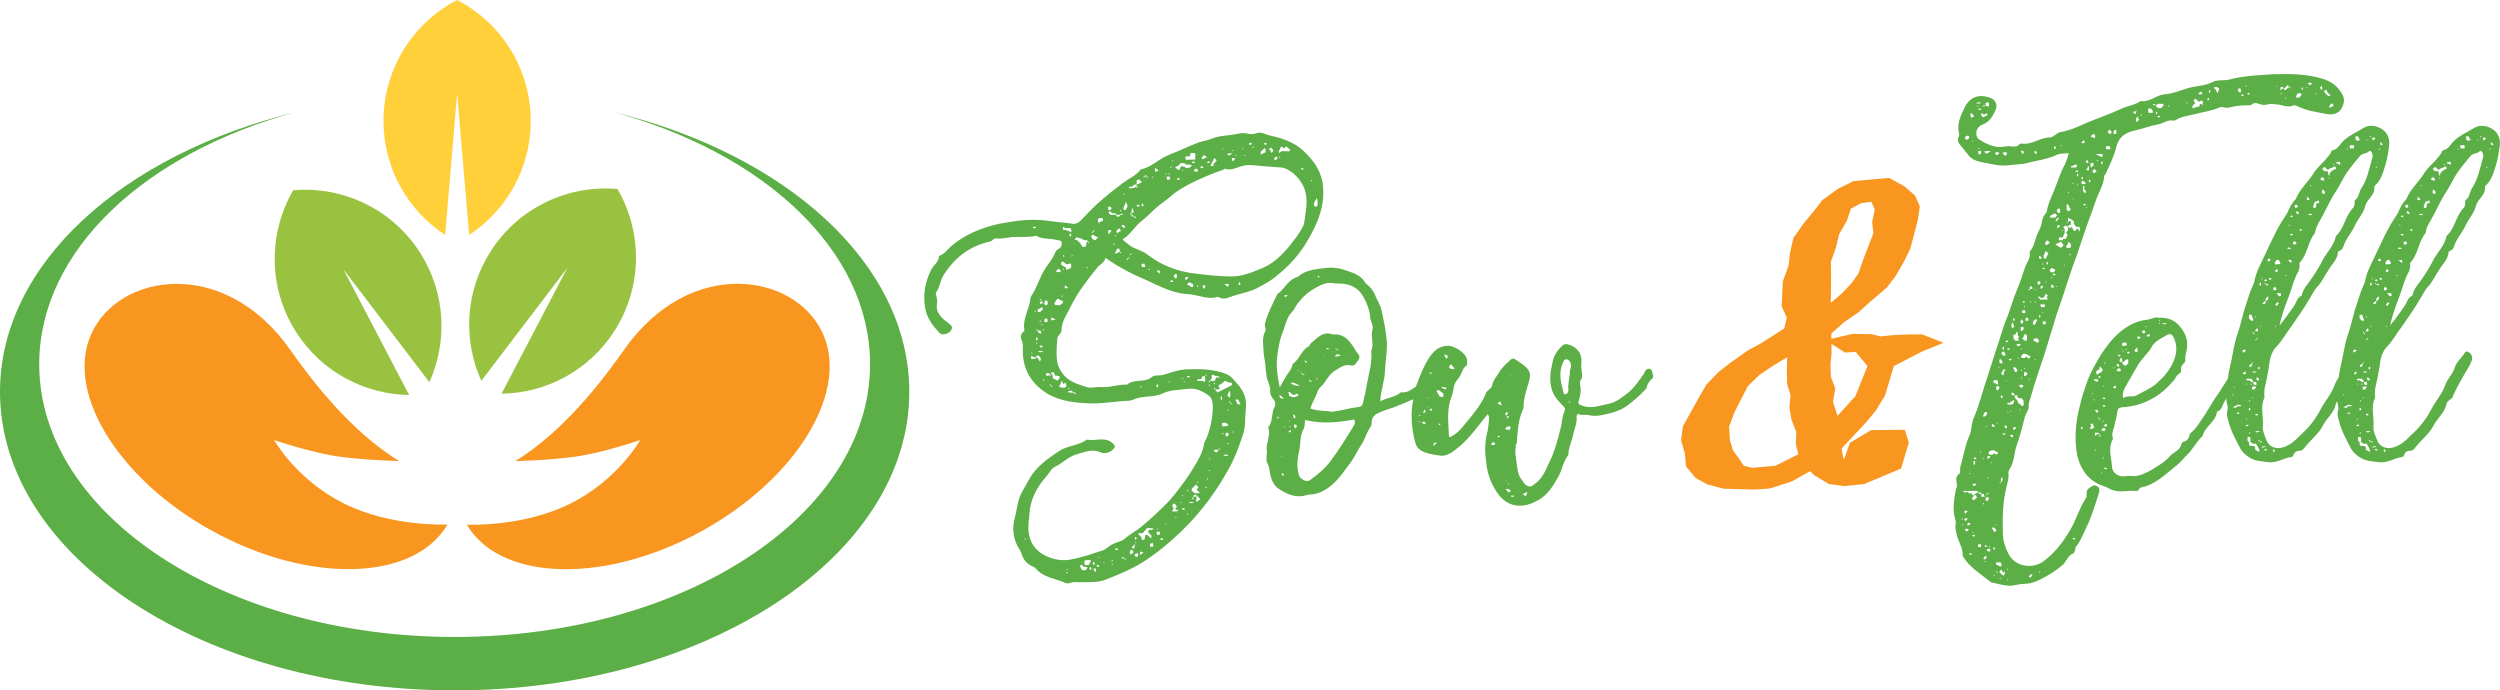
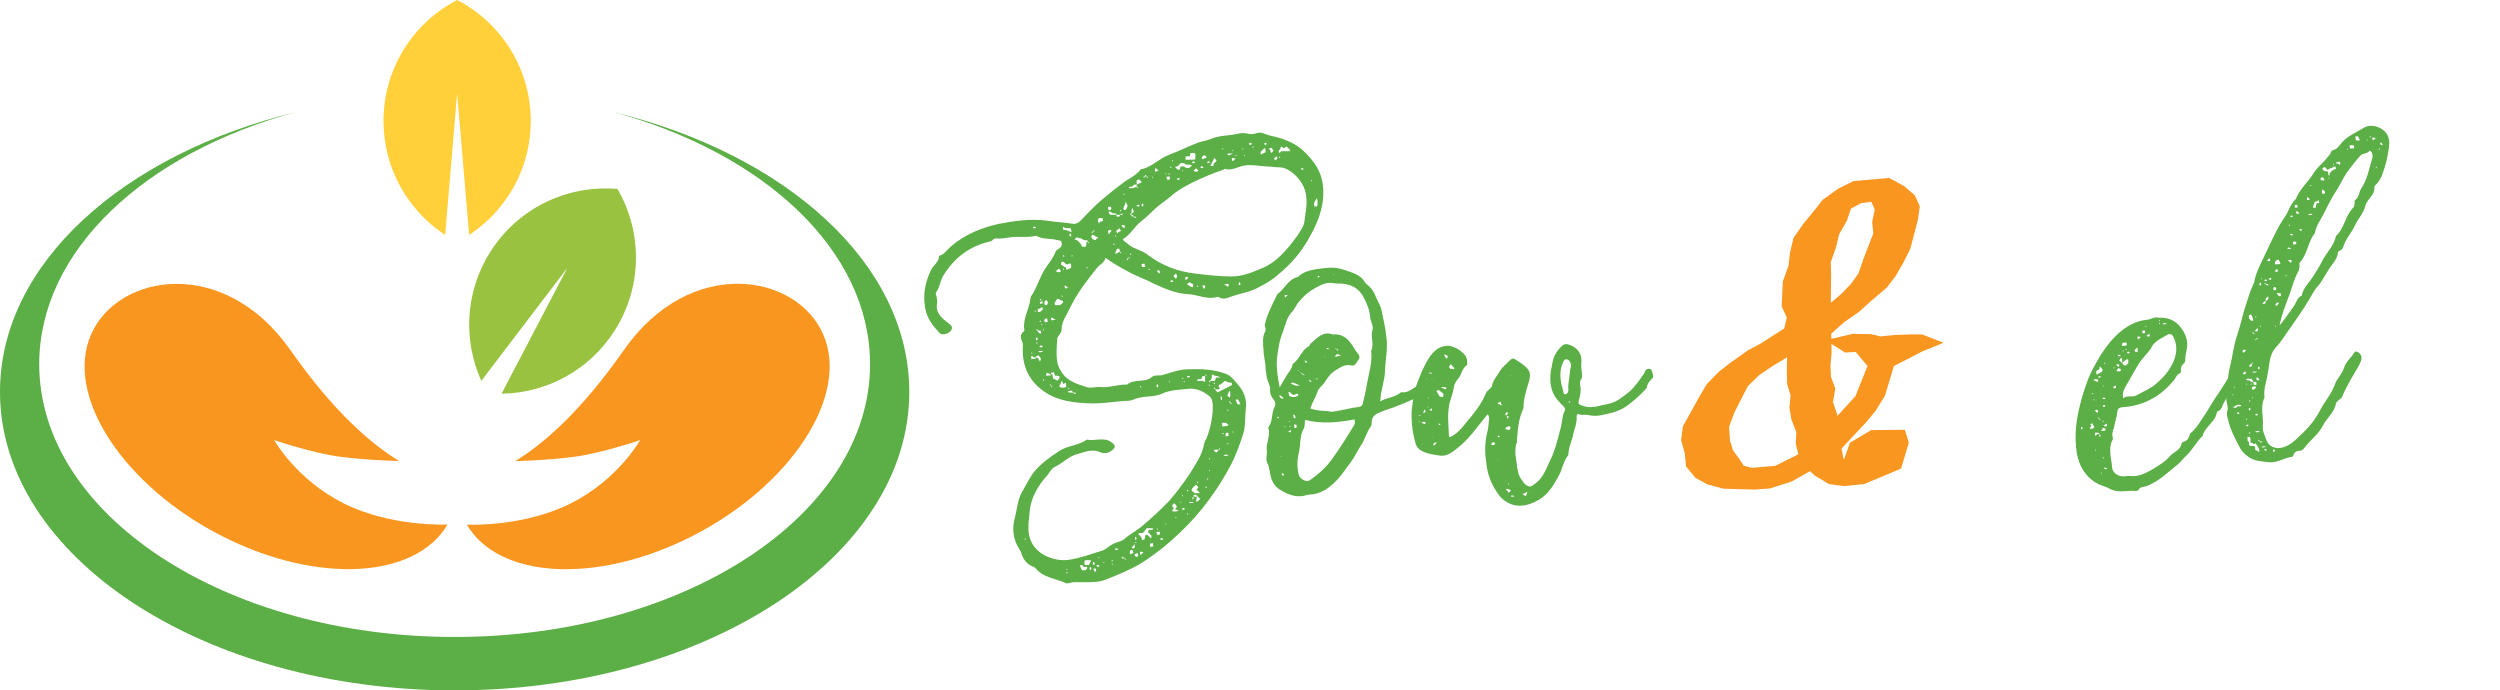
<svg xmlns="http://www.w3.org/2000/svg" id="Layer_2" data-name="Layer 2" viewBox="0 0 1144.73 316.13">
  <defs>
    <style>      .cls-1, .cls-2 {        fill: #f89620;      }      .cls-3 {        fill: #5caf46;      }      .cls-2, .cls-4, .cls-5 {        fill-rule: evenodd;      }      .cls-4 {        fill: #99c240;      }      .cls-5 {        fill: #ffd039;      }    </style>
  </defs>
  <g id="Layer_1-2" data-name="Layer 1">
    <path class="cls-5" d="m209.32,0c20.02,10.38,33.71,31.29,33.71,55.4,0,21.84-11.23,41.05-28.22,52.19l-5.49-64.81-5.49,64.81c-16.99-11.14-28.22-30.35-28.22-52.19,0-24.11,13.68-45.02,33.71-55.4Z" />
-     <path class="cls-4" d="m282.74,86.52c11.33,19.5,11.66,44.49-1.28,64.84-11.72,18.43-31.5,28.62-51.81,28.91l30.14-57.63-39.4,51.75c-8.36-18.52-7.53-40.76,4.19-59.19,12.94-20.35,35.7-30.65,58.17-28.67Z" />
-     <path class="cls-4" d="m134.25,87.12c-11.33,19.5-11.66,44.49,1.28,64.84,11.72,18.43,31.5,28.62,51.81,28.91l-30.14-57.63,39.4,51.75c8.36-18.52,7.53-40.76-4.19-59.19-12.94-20.35-35.7-30.65-58.17-28.67Z" />
+     <path class="cls-4" d="m282.74,86.52c11.33,19.5,11.66,44.49-1.28,64.84-11.72,18.43-31.5,28.62-51.81,28.91l30.14-57.63-39.4,51.75c-8.36-18.52-7.53-40.76,4.19-59.19,12.94-20.35,35.7-30.65,58.17-28.67" />
    <path class="cls-2" d="m125.51,201.5s17.52,5.98,30.2,7.64c12.68,1.66,27.04,1.96,27.04,1.96-12.72-7.81-29.61-22.06-49.82-50.86-30.34-43.26-79.03-35.08-91.26-7.04-12.22,28.04,14.82,69.45,60.4,92.48,43.57,22.02,88.31,19.27,102.85-5.51,0,0-25.52,1.28-47.38-9.59-21.86-10.87-32.03-29.09-32.03-29.09Z" />
    <path class="cls-2" d="m293.15,201.5s-17.52,6-30.2,7.67c-12.68,1.67-27.03,1.98-27.03,1.98,12.72-7.82,29.59-22.08,49.78-50.91,30.31-43.29,79.01-35.15,91.25-7.12,12.24,28.03-14.77,69.46-60.33,92.54-43.56,22.06-88.3,19.35-102.85-5.42,0,0,25.52,1.26,47.37-9.63,21.85-10.89,32.01-29.12,32.01-29.12Z" />
    <path class="cls-3" d="m280.75,51.28c69.05,18.73,117.65,63.38,117.65,115.48,0,68.98-85.17,124.9-190.22,124.9S17.96,235.75,17.96,166.76c0-52.11,48.6-96.75,117.65-115.48C56.42,70.63,0,120.7,0,179.43c0,75.49,93.2,136.69,208.18,136.69s208.18-61.2,208.18-136.69c0-58.73-56.42-108.81-135.61-128.15Z" />
    <g>
      <path class="cls-3" d="m605.92,87.58c.22,8.54-3.29,15.99-7.45,23.01-3.51,5.92-7.89,10.74-12.93,14.9-2.41,2.19-5.48,4.16-8.54,5.7-4.38,2.63-9.2,3.07-13.8,4.82-1.53.66-3.29,1.1-4.82.22-.44-.22-.88-.44-1.1-.22-4.6,1.31-8.76-1.1-13.15-1.31-5.48-.22-10.52-2.41-15.34-4.6-4.16-2.19-8.76-3.72-12.93-6.13-3.29-1.75-6.35-3.51-9.64-5.92-.44,2.19-2.63,3.07-3.72,4.38-4.6,5.7-8.98,11.39-12.27,17.97-1.53,3.51-4.16,6.57-4.16,10.74,0,1.53-1.75,2.41-1.97,3.94-.22,3.94-.66,7.89.22,11.61,1.1,3.51,3.51,6.57,6.79,8.11,1.97,1.1,3.94,1.53,5.7,2.19,2.41,1.1,4.82,0,7.23.22,3.94.44,7.89-1.31,12.05-1.1,3.29-2.85,8.11-.66,11.39-3.51,1.31-1.1,3.29-.44,4.82-.88,3.94-1.1,7.67-2.63,11.83-2.63,5.92-.22,11.39,0,16.87,1.97,2.63.88,3.94,2.85,5.48,4.6,3.07,3.29,4.6,7.23,3.94,11.83-.44,3.72,0,7.45-1.1,10.95-1.53,4.82-3.29,9.64-5.48,14.02-6.13,11.61-13.8,22.13-23.22,31.11-5.48,5.26-11.39,10.08-17.97,14.24-5.04,3.07-10.52,5.26-15.99,7.45-3.51,1.53-7.67,1.32-11.83,1.32-1.75,0-3.51-.22-5.26.44-.44,0-1.1.22-1.53,0-4.6-2.19-10.3-2.41-13.8-6.79-.44-.44-1.31-.88-1.97-1.1-2.19-1.09-3.51-2.85-4.38-5.04-.22-.88-.44-1.53-.88-2.19-3.29-4.82-3.72-10.3-2.19-15.34.88-3.5,1.1-7.23,2.85-10.74,1.97-3.29,3.51-6.79,5.92-9.86,3.07-3.72,7.01-6.57,11.39-9.42,3.94-2.63,8.76-2.41,12.71-5.26,3.72.88,8.11-1.53,11.61,1.53,1.53,1.31,1.53,1.97,0,3.29-1.75,1.53-3.94,1.75-5.7.88-3.72-1.53-6.79,0-10.08.88-3.94.88-6.79,4.16-10.52,5.92-1.53.66-2.41,2.63-3.51,3.94-4.38,4.82-7.67,10.52-8.11,17.31,0,1.75-.44,3.29-.44,5.04-.44,6.13,1.75,11.17,7.45,14.24,3.51,1.75,7.45,2.63,11.39,1.97,5.26-.88,10.08-2.63,14.9-4.16.88-.22,1.75-.88,2.63-1.53,1.31-1.1,3.07-1.97,4.6-2.41,1.1-.44,2.19-.66,2.85-1.31,2.41-2.19,5.48-3.72,7.89-5.7,4.38-3.72,8.76-7.67,12.71-11.83,3.29-3.72,6.35-7.89,9.2-12.05,2.63-4.38,5.92-8.76,6.79-14.02.22-1.1.88-1.97,1.31-3.07,1.75-4.82,2.85-9.86,2.63-15.12-.22-1.97-.66-3.29-2.19-4.16-2.85-2.19-5.92-3.29-9.2-2.85-4.16.44-8.11.44-11.83,2.19-1.75.88-4.16,1.1-6.35,1.31-2.41.22-4.82.44-7.01,1.53-.88.22-1.53.44-2.41.44-6.13.22-12.27,1.53-18.4,1.1-6.13-.22-12.27-1.1-17.53-3.94-8.11-4.6-12.27-11.61-12.05-21.03,0-1.1.22-2.19-.22-3.07-.66-1.75-1.31-3.29.66-4.82.22-.22.44-.66.22-1.1-.66-5.04,2.41-9.2,2.85-14.02,0-.22.22-.66.22-.88,2.85-3.94,3.94-8.98,6.79-13.15,1.53-2.19,3.29-4.38,4.38-7.01.22-1.1,1.31-1.53,1.97-1.97,1.1-.88,1.1-1.97.88-2.85s-1.31-.66-1.97-.88c-3.29-.88-6.79-.22-9.64-1.97-4.38,1.1-8.76,0-12.93.88-1.53.22-2.85.44-4.16.44-1.1-.22-2.19-.22-2.85.66-.44.44-.88.66-1.31.66-9.42,2.19-16.21,7.45-21.25,15.56-1.53,2.41-1.53,5.26-3.29,7.67-.44.44,0,1.53.22,2.19,0,.88.44,1.75.22,2.63-.88,4.38,1.75,6.79,5.04,9.2,1.75,1.31,2.19,1.97,1.31,3.51-1.1,1.53-4.16,2.41-5.26,1.1-3.07-3.29-5.7-6.57-6.57-11.39-1.1-6.35,0-11.83,2.63-17.31,1.1-2.41,3.72-3.72,3.72-6.57,2.41-.66,3.72-2.85,5.48-4.38,6.35-5.48,14.02-8.54,21.91-10.3,7.01-1.31,14.02-2.41,21.47-1.53,4.16.66,8.54.88,12.71,1.53,1.31,0,2.19-.44,3.07-1.31,3.29-3.29,6.35-6.79,10.08-9.86,3.07-2.63,6.35-5.26,9.64-7.67,2.63-1.97,5.48-3.07,7.67-5.7,0,0,.22-.44.44-.44,4.82-.88,8.11-4.82,12.71-6.57s8.98-3.94,13.58-5.7c1.97-.66,3.94-.88,5.48-1.53,3.94-1.75,8.11-1.53,12.27-2.41,1.53-.44,3.07-.44,4.38-.22,1.53.44,2.63.44,4.16,0,2.41-1.1,4.6.66,7.01,1.1,5.04,1.1,10.3,2.85,14.46,6.57,5.48,5.04,9.42,10.74,9.42,18.84Zm-136.28,159.51c0-.22-.22-.44-.22-.66l-.22.22c0,.22,0,.44.22.66,0-.22.22-.22.22-.22Zm7.01-82.82c-.44-.66-.66-1.1-1.1-1.53-.66.22-.88.22-1.31.44.22.22.22.44.44.44h-1.1c-.66,0-.66-.88-1.53-.44,0,.44.22.66.22,1.31.66-.22,1.31-.22,1.75-.22.22,0,.22-.22.66-.66.22.22.44.22.66.44.22.44.44.88.88,1.53.22-.88.44-1.1.44-1.31Zm-4.38-2.63s0,.22.22.44l.22-.22c0-.22-.22-.44-.22-.44q-.22,0-.22.22Zm2.19-57.4c-.66-.66-1.1-.66-1.53,0,.44.44.88.44,1.53,0Zm-.66,38.12c0,.22,0,.44.22.44,0,0,.22,0,.22-.22s-.22-.22-.22-.44c-.22,0-.22.22-.22.22Zm.88,13.58c.66-.44.66-1.1,0-1.53-.44.44-.44,1.1,0,1.53Zm-.22-5.04c.22.22.44.44.66.66.22.66.66.88,1.31,1.31.44-.66.44-1.1-.22-1.53h-1.1c0-.44,0-.88-.66-.44Zm.22,5.92c-.22,0-.22.22-.22.22,0,.22.22.22.44.22,0,0,.22,0,.22-.22-.22,0-.22-.22-.44-.22Zm.44-15.12c0,.44,0,.66.22,1.1,1.1.44,1.53-.66,2.19-1.1,0-.22-.22-.66-.22-1.1-.88.44-1.53.88-2.19,1.1Zm.22,19.28c.66.44,1.31.44,2.41-.22q-1.97-.22-2.41.22Zm.66-23.88c.22.22.44.44.88.66-.22-.66-.22-1.1-.88-.66Zm.44,9.64c-.22.22-.44.22-.44.44,0,0,0,.22.22.22s.22-.22.44-.22c0-.22-.22-.22-.22-.44Zm-.44,12.05c.44.44.88.44,1.53-.22-.66-.44-1.31-.66-1.53.22Zm.22-19.72c.44,0,.66,0,1.31-.22-.22-.44-.22-.88-.44-1.31.22.66-1.31.44-.88,1.53Zm.88,9.86s.22,0,.22-.22-.22-.22-.22-.44c-.22,0-.22.22-.22.22,0,.22,0,.44.22.44Zm.44,1.97s.22.22.22.44c.22,0,.44-.22.22-.22,0-.22,0-.44-.22-.66,0,.22-.22.22-.22.44Zm.66,23.22c-.22-.22-.22-.44-.44-.44,0,0-.22,0-.22.22s.22.22.22.44c.22,0,.22-.22.44-.22Zm.44-26.51c.44-.22.66-.22,1.1-.22,0-.66-.22-1.1-.22-1.53h-.88c-.66.66-.66,1.1,0,1.75Zm0-7.89h.66c.66-.66.66-1.53,0-2.19-.22,0-.66,0-.88.22-.22.66-.44,1.53.22,1.97Zm2.41,32.21l.22-.22q-1.1-1.1-2.19-.88v1.31c.88-.22,1.31-.22,1.97-.22Zm.88,5.26c-.22-.22-.22-.44-.66-.66,0-.44-.22-.66-.66-.44.22.22.44.44.66.66.22.44.22.66.66.44Zm-.22-30.46c.22,0,.66-.22,1.75-.44-1.1-.22-1.31-.88-1.97-.88-.22.44-.44.88.22,1.31Zm1.31,25.2c-.22-.66-.22-.88-.44-1.53-.44.22-.88.22-1.31.22v.66c.22,0,.44.22.66.22,0,.66.22,1.31.22,1.75.66.44,1.31.44,1.97,1.1.44-.66,1.53-1.1.88-2.19-.88,0-1.53-.22-1.97-.22Zm3.72-34.18c-.44,0-.88-.22-1.31-.44-.44-.22-.66-.66-1.31-.44-.44.44-.66,1.1-1.1,1.53-.22.44-.22.88.22,1.31h2.19c.44-.44.88-.66,1.31-1.1v-.88Zm-3.29-13.58c.88.66,1.75.66,2.41,0-.44-.44-.66-1.1-1.1-1.1-.44.44-.88.66-1.31,1.1Zm1.75,52.15c-.22,0,0,.44,0,.88.88.44,1.97.44,3.07,0-.22-.66.22-1.31-.44-1.97-.22.22-.66.44-.88.66-.22-.44-.44-.88-.66-1.53-.66.66-.44,1.53-1.1,1.97Zm5.04-55.65c-.44,0-.66,0-1.1.22-.22,0-.44.22-.44.22-1.1-.22-1.1-1.1-2.19-1.31-.44,0-.66.44-.66,1.31.44.22.88.66,1.53,1.1,0,0,.44,0,.66.22.22.44,0,1.1.44,1.1.66-.22,1.31-.66,1.97-.88,0-.66.22-1.31-.22-1.97Zm-3.94,15.34l.22-.22c0-.22-.22-.44-.22-.66q-.22.22-.22.44s0,.22.22.44Zm.44-31.11s0,.22.22.44c1.1-.44,2.19.66,3.72.88-.22-.88-.22-1.31-.44-1.75h-2.41c-.44-.22-.66-.44-1.1-.66v1.1Zm.22,11.83c0,.22-.22.22-.22.44,0,0,.22.22.22.44.22,0,.22-.22.44-.22-.22-.22-.22-.44-.44-.66Zm.22,6.57c.22-.22,0-.22-.22-.44,0,.22,0,.44-.22.66.22,0,.22.22.22.22.22-.22.22-.44.22-.44Zm1.97,8.54c-.66-.44-.88-.88-1.53-1.1-.22.44-.22.88.22,1.31.22,0,.66,0,1.31-.22Zm-.22,128.83l-.22-.22c-.22,0-.44.22-.44.22,0,0,0,.22.22.22s.22-.22.44-.22Zm0,1.31q-.22,0-.44-.22c0,.22-.22.44-.22.66,0,0,.22,0,.22.22.22-.22.22-.44.44-.66Zm0-84.13c.22,0,.44.22.44.22.22,0,.22-.22.44-.22-.22-.22-.44-.22-.66-.22l-.22.22Zm0,1.53c.66.66,1.53.22,2.41.44q.44.66,1.31.44c-.22-.88-.66-.44-1.1-.44-.44-.44-.66-.88-.88-.88-.44,0-1.1-.22-1.75.44Zm1.1-72.52c-.44.44-.44,1.1,0,1.53.66-.44.66-1.1,0-1.53Zm1.31,10.3c-.22,0-.22-.22-.44-.22,0,0-.22.22-.44.22l.22.22c.22,0,.44,0,.66-.22Zm7.45-6.13c-.22,0-.22-.22-.66-.44v-.22c-.44-.66-1.1-.22-1.75-.44s-1.1-.88-1.97-.88c-.44,0-.88-.22-1.31-.44-.44.22-.66.66-1.1,1.1.44,0,.66.22,1.1.22,1.1.88,1.97,1.75,2.41,3.07.66-.22,1.31.22,1.75-.22.22-.66.22-1.31.22-1.75.22-.22.44-.22.66-.44.22.66.22,1.1.66.44Zm-.88,148.77c-.44-.44-1.1-.22-1.75-.22-.22-.22-.44-.66-.66-.88-.44,0-.66.22-1.1.22.44.88.66,1.53,1.1,2.19h1.53c.22-.44.88-.66.88-1.32Zm.66-1.09c.22-.66.66-1.32,1.1-1.97-.88-.44-1.53-.22-2.19-.22-.22,0-.44,0-.88.22v1.97h1.97Zm-.44-136.06l-.44-.44-.22.22c0,.22.22.44.22.44q.22,0,.44-.22Zm1.1,136.94c-.44.44-.44.88,0,1.53.66-.66.66-1.1,0-1.53Zm3.72-150.96c-1.31,0-1.75-1.1-2.85-1.1-.22.44-.44.66-.44.88.44.88.88,1.53,1.97,1.53.22-.44.66-.66,1.31-1.31Zm-2.85-1.75c0-.22.22-.44.44-.88.44,0,.88,0,.44-.66l-.66.66c-.44.22-.66.22-.22.88Zm.88,151.84c.44-.44.44-.88-.22-1.53-.44.66-.66,1.1.22,1.53Zm.66,1.53c-.22,0-.66.22-1.1.22.44.44.66,1.1.88,1.53.66-.66.66-1.1.22-1.75Zm1.75-.88v-.44c-.22,0-.66-.22-1.1-.22l-.22.22c.22.22.22.66.44.66s.66-.22.88-.22Zm1.75-158.41c-.22-.22-.22-.66-.22-1.1h-1.75c-.66.88-.66,1.53.22,2.63-.22-1.53,1.1-.66,1.75-1.53Zm-2.19,154.25c0,.22.22.22.22.44l.22-.22c0-.22-.22-.44-.22-.44l-.22.22Zm2.85,2.41c-.22,0-.22-.22-.44-.22l-.22.22s.22.22.44.22l.22-.22Zm1.53-162.79c0,.44.22.88.22,1.31h.88c.66-.44.66-1.1,0-1.53-.22,0-.66,0-1.1.22Zm1.53,10.74c-.44-.44-.88-.44-1.53.22,0,.22.22.66.44,1.75.22-1.31,1.1-1.31,1.1-1.97Zm.66-7.89c-.66-.22-.88-1.1-1.75-.88,0,.22-.22.44-.22.44.22.44.66.88.88,1.1h2.85c-.22.66.22.88.44.88.66,0,1.1,0,1.1-.88h-1.53v-.22c-.44-.66-1.31-.44-1.75-.44Zm.22,159.07q-.22,0-.44-.22c0,.22-.22.22-.44.22.22.22.22.44.22.44.22-.22.44-.22.66-.44Zm-.22,1.75c0-.22-.22-.44-.22-.44l-.22.22c0,.22.22.22.22.44l.22-.22Zm.88-146.58l-.44-.44-.22.22c.22.22.22.44.22.44.22,0,.44,0,.44-.22Zm.22-3.73l.22.22c0-.22.22-.44.22-.44,0-.22-.22-.22-.22-.44,0,.22-.22.44-.22.66Zm2.85,7.45c-.22,0-.44-.22-.66-.44,0-.44-.22-.88-.22-1.31h-1.1c-.22.66-.66,1.31-.88,2.41.88-.44,1.53-.66,2.19-1.1,0,.66,0,1.1.66.44Zm-1.53,136.06v-.44c-.44,0-.88-.22-1.1-.22l-.22.22c0,.22.22.66.22.66.44,0,.66-.22,1.1-.22Zm.66-147.24c-.66.66-1.1.88-1.53,1.31.22.22.22.66.44,1.1.22-.22.44-.44.66-.66.44-.22.88-.22,1.1-.44-.22-.44-.44-.88-.66-1.31Zm.22-7.89l.22.22c.22,0,.22-.22.44-.44,0,0-.22-.22-.44-.22q0,.22-.22.44Zm0,1.75c.44,0,1.1.44,1.31-.44q-.88-.22-1.31.44Zm2.19,6.13v-1.1c-.44-.44-.88-.44-1.53,0,.44.44.66.88,1.53,1.1Zm.66,151.62c-.22-.22-.44-.22-.66-.66v.22q-.44-.66-1.53-.44c.44.88,1.1.44,1.53.44.22.66.22.88.66.44Zm81.29-170.46c-1.75-4.16-6.57-8.76-10.74-8.98-2.41,0-4.6-.44-6.79-.44-3.07-.22-6.35-.88-9.42-.44s-5.92,2.63-9.2,1.53c-.22,0-.44.22-.66.44-5.26,1.75-10.3,3.94-15.12,6.35-2.85,1.53-6.13,3.29-8.54,5.48-2.41,2.19-5.04,3.73-7.45,5.92-2.19,1.97-4.16,4.16-6.57,5.92-3.07,2.41-4.82,6.13-8.33,8.11.66,1.31,1.97,1.75,2.85,2.63,2.41,1.97,5.92,2.41,8.33,4.38,6.57,5.04,14.02,7.89,22.13,8.76,5.48.66,10.96,1.31,16.43,1.31,4.82,0,9.2-1.75,13.37-3.51,7.45-2.85,12.49-9.2,17.09-15.56,1.1-1.75,2.41-3.51,2.85-5.48.66-5.48,2.19-10.74-.22-16.43Zm-82.6,3.29l.22.22c.22,0,.22-.22.44-.22,0-.22-.22-.44-.22-.22-.22,0-.44,0-.44.22Zm1.1,3.29c0,1.31-.88,2.19-1.1,3.29,0,.22.22.44.44.66h.66c.44-.66.66-1.31.88-1.97-.22-.44-.44-.66-.44-.88-.22-.44-.22-.66-.44-1.1Zm1.53,25.42c0,.22-.22.44-.44.66-.44.22-.88.22-.44.88.22-.22.44-.44.66-.88.44,0,.66,0,.22-.66Zm-.22-31.77c.66.66,1.53.22,2.41.22.44-.22.88-.44,1.31-.66,0,.44,0,.88.66.44l-.66-.66v-.66c.66-.22,1.31-.66,2.41-1.1-.44-.44-.88-.88-1.31-1.31-.44.22-.88.44-1.1.44v1.97h-1.1l-.88.88q-1.31,0-1.75.44Zm.88,166.08c-.44.66-.44,1.53,0,1.97.44-.22.88-.66,1.31-.66,0-1.32-.44-1.53-1.31-1.32Zm.44-153.59v-.66c.66,0,1.1-.66,1.1-.66-.22-.66-.44-1.1-.66-1.75-.66.88-.22,1.53-.44,2.41-.22,0-.44,0-.66.22,0,.44.22.44.66.44,0,.66.22.88.88.88,0-.66-.22-.88-.88-.88Zm0,17.97c-.22,0-.22-.22-.44-.22q0,.22-.22.44c0,.22.22.22.22.22.22,0,.22-.22.44-.44Zm1.53,134.31c0-.22,0-.66-.22-1.75-.22,1.32-1.1,1.32-1.1,1.97.44.44.88.44,1.31-.22Zm-.66-151.4q.44.66,1.31.44c-.22-.88-.88-.22-1.31-.44Zm.88,148.99s0,.22-.22.22c.22,0,.44.22.44.22.22,0,.22-.22.44-.22-.22,0-.44-.22-.66-.22Zm1.31,6.35c0-.44,0-.66-.22-1.31-.44.22-.88.22-1.31.44v.88c.66.44,1.1.66,1.53,0Zm-1.1-7.23c.44-.66.66-1.1-.22-1.53-.22.44-.22.88.22,1.53Zm1.53-153.59c-.44,0-.66.22-1.1.22v.44c.44,0,.66.22,1.1.22l.22-.22c0-.22-.22-.44-.22-.66Zm3.73,151.18c.66.44,1.1,1.1,1.75,1.53.22-.22.22-.66.22-1.09-.44-.44-.88-1.1-1.53-1.53,0-.44.22-.66.22-1.1.66-.44,1.53.44,2.19-.66-.88-.22-1.75-.22-3.07-.22-.44.66-1.1,1.53-1.75,2.19-.88.22-1.53-.22-2.19.44.66.66,1.1,1.1,1.53,1.53,0,.44.22.88.22,1.31.44-.22.88-.22,1.1-.22.22-.66.44-1.53.44-2.19h.88Zm-3.29-67.92q.22.22.22.44c.22,0,.44-.22.44-.22-.22-.22-.22-.44-.44-.44,0,0-.22,0-.22.22Zm1.53,75.81c-.44,0-.88-.22-1.53-.22v.88c0,.22,0,.44.22.66.22-.22.44-.22.44-.44.22-.22.66-.44.88-.88Zm.88-130.58c-.22-.66-.22-1.1-.44-1.53-.44,0-.88.22-1.31.22,0,.44.22.88.22,1.31h1.53Zm-1.31-29.14c-.44.66-.66,1.1.22,1.53.22-.66.44-1.1-.22-1.53Zm.66-11.61c.22-.22.44-.44.66-.66h.66c0,.44,0,.88.66.44-.22-.22-.44-.44-.88-.66v-.44c-.66,0-.66.22-.66.66-.44,0-.88,0-.44.66Zm2.85,41.85c-.22,0-.22-.22-.44-.22,0,0-.22.22-.44.22l.22.22c.22,0,.44,0,.66-.22Zm1.53,126.86c-.22-.66-.22-1.1-.22-1.53-.66.22-.88.22-1.31.22v1.53c.66,0,1.1-.22,1.53-.22Zm-.66-168.93l.22.22s.22-.22.22-.44l-.22-.22c0,.22-.22.22-.22.44Zm1.31-2.63c.88-.22,1.1-.22,1.75-.44-.66-.44-.88-.88-1.53-1.31,0,.44-.22.88-.22,1.75Zm1.97,166.3c.44-.44.66-1.1,0-1.53-.44,0-.66.22-1.31.22.22.44.22.88.44,1.31h.88Zm-.88-67.48c.66-.44.66-1.1,0-1.53-.44.44-.44,1.1,0,1.53Zm.88-53.68c-.22,0-.66,0-1.1.22.44.44.66.88,1.1,1.31.44-.66.44-.88,0-1.53Zm-1.1,118.53l.22.22c.22,0,.22-.22.44-.22l-.22-.22c-.22,0-.44,0-.44.22Zm3.07,4.6c-.66-.66-1.1-.66-1.53,0,.44.44.88.44,1.53,0Zm.88-167.39c0,.22.22.44.22.44,0,0,.22,0,.22-.22s-.22-.22-.22-.44l-.22.22Zm.44,160.6c0-.22-.22-.44-.22-.44l-.22.22c0,.22.22.22.22.44l.22-.22Zm0-159.07c.22.44.22.88.44,1.31h.88c.44-.66.66-1.1,0-1.53-.44,0-.66,0-1.31.22Zm.88-1.31c.22,0,.44,0,.44.22q.22-.22.44-.22c-.22-.22-.44-.22-.66-.44,0,0,0,.22-.22.44Zm.22,95.09c0,.22.22.22.22.44,0-.22.22-.44.22-.66l-.22-.22c0,.22-.22.44-.22.44Zm.66-98.16l.22.22c.22,0,.22-.22.44-.44,0,0-.22-.22-.44-.22q0,.22-.22.44Zm1.53,52.15c-.66-.66-1.1-.66-1.53,0,.44.44.88.44,1.53,0Zm2.41,104.95c-.66-.22-1.1-.44-1.75-.66.44-.44,1.1-.88.66-1.53-.22-.44-.66-.88-1.1-1.1-.22.22-.66.66-.88,1.1,0,.44.88.66.66,1.53q-.88.66-.44,1.09c.88,0,1.75.22,2.85-.44Zm-3.07-160.38c0,.22.22.44.22.44,0,0,.22,0,.22-.22s-.22-.22-.22-.44l-.22.22Zm1.75,51.93c-.44.44-.88.66-1.1,1.1.44.44.66.88,1.1,1.31.66-.88.66-1.75,0-2.41Zm-.44-48.86c.66.44.88,1.1,1.53,1.31,1.31.22.44-1.31,1.31-1.53h1.31c.44.22.66.44.88.66h1.53c.22-.44,1.1-.44,1.1-1.31-.88-.22-1.75-.22-2.63-.22-.66-.88-1.53-.66-2.41-.66-.44.44-.88,1.1-1.31,1.31-.44.22-.88.44-1.31.44Zm.88,160.38q-.22,0-.44-.22c0,.22-.22.22-.44.22.22.22.22.44.22.22.22,0,.44,0,.66-.22Zm0-154.69c.44.44.88.22,1.53-.22-.66-.44-1.1-.66-1.53.22Zm2.19,147.89l-.22-.22c-.22,0-.22.22-.44.22l.22.22c.22,0,.22-.22.44-.22Zm0-56.75c.22,0,.22.22.22.22.22,0,.44-.22.66-.22q-.22-.22-.44-.22s-.22,0-.44.22Zm1.53,59.81c-.44-.66-.88-.66-1.53,0,.66.44,1.1.44,1.53,0Zm-1.1-155.34l-.22.22c0,.22.22.44.22.44l.22-.22c0-.22-.22-.22-.22-.44Zm-.22,148.99c0,.22.22.44.22.66,0-.22.22-.22.22-.44,0,0-.22-.22-.22-.44,0,.22-.22.22-.22.22Zm1.1-52.15q-.22,0-.44.22l.22.22c.22,0,.22-.22.44-.22,0-.22-.22-.22-.22-.22Zm.44-46.45c.66,0,.88-.66,1.31-.88-.44-.66-.88-.66-1.53,0,0,.22.22.66.22.88Zm0-55.21c.44.44.88.22,1.31.22,1.1-.22,1.97.22,3.29-.22-.44-1.1.44-1.97-.44-2.85-.66,0-1.31-.22-1.97.22,0,.22,0,.66-.22,1.31-.88,0-1.53-.22-1.97.22v1.1Zm3.51,57.19c-.66-.22-1.1-.66-1.75-.88-.22.44-.88.44-1.1,1.1,1.1,0,1.53,1.31,2.63,1.1l.22-.22v-1.1Zm-2.85,42.29c.22.22.22.44.44.44s.66,0,.88-.22v-.44h-1.1s-.22,0-.22.22Zm0,52.15q.22.22.22.44c.22,0,.44-.22.44-.22-.22-.22-.22-.44-.44-.44,0,0-.22,0-.22.22Zm.66,10.74c-.22,0-.22-.22-.44-.22l-.22.22q.22.22.44.44c0-.22.22-.22.22-.44Zm2.63-5.26q-1.75-.44-2.41,0c.66.44,1.31.44,2.41,0Zm.44-155.78c-.44-.44-.88-.44-1.53,0,.66.66,1.1.66,1.53,0Zm-1.53,150.52c.44.22.88.66,1.53,1.1.66-.22,1.53.22,2.19-.22-.44-.44-1.1-1.1-1.53-1.53.44-.44.66-.66.88-1.1-.22-.22-.66-.66-1.1-1.1-.66.66-1.31,1.1-1.75,1.75-.22.22-.22.44-.22,1.1Zm.88,2.63q-.88.44-.44,1.32c.66-.22.22-.88.44-1.32Zm1.53,0c0-.44-.22-.88-.66-.88s-1.1,0-.88.88h1.53Zm-.44-150.3c-.44.44-.88.66-1.1,1.1.66.44,1.53.66,2.19,0-.44-.44-.66-1.1-1.1-1.1Zm1.97,151.4c-.44-.44-.88-.88-1.53-1.53,0,.44-.44,2.63-.44,2.63h.66c.44-.44.88-.66,1.31-1.1Zm-.88-97.28c-.22-.22-.22-.44-.44-.66,0,.22-.22.22-.22.44.22,0,.22.22.22.44.22,0,.22-.22.44-.22Zm-.66,43.16h2.63q.44.44,1.1.44v-2.63c.66-.22.88-.22.44-.88,0,.22-.22.44-.44.88h-1.1c-.22.44-.44.88-.66,1.31-.66.44-1.53-.44-1.97.88Zm0,46.23c.22.22.22.44.22.66.22-.22.44-.22.44-.44-.22,0-.22-.22-.44-.44,0,.22-.22.22-.22.22Zm1.53-143.95c.44.44.88.44,1.53,0-.66-.66-1.1-.88-1.53,0Zm.66-4.6c0,.22.22.66.22.88.66-.22,1.53-.66,2.19-.88-.44-.44-.66-.66-1.31-1.1-.44.44-.66.66-1.1,1.1Zm1.31,58.5c-.44.22-.88.22-1.1.22.22.66.66,1.1.88,1.53.66-.66.66-1.1.22-1.75Zm1.1,92.46c-.22,0-.44-.22-.66-.22,0,0,0,.22-.22.22.22.22.44.22.66.44q0-.22.22-.44Zm0-148.55c.44.22.88.22,1.53-.22-.66-.44-1.1-.66-1.53.22Zm.66,144.61s-.22,0-.22-.22c-.22.22-.22.44-.44.44q.22.22.44.44c0-.22,0-.44.22-.66Zm0-42.72c.22,0,.44.22.66.22,0,0,0-.22.22-.22-.22-.22-.44-.22-.66-.22l-.22.22Zm.44-1.31c.22-.22.22-.44.66-.66-.66,0-1.32,0-.66.66Zm.22,34.84l-.22-.22c0,.22-.22.44-.22.44,0,.22.22.22.22.44,0-.22.22-.44.22-.66Zm0,5.7c0-.22-.22-.44-.22-.44,0,0-.22,0-.22.22s.22.22.22.44l.22-.22Zm0-41.19c.88-.22,1.75.44,2.41-.22,0-.44.22-.88.44-1.31h1.53c.22,0,.22-.22.22-.22q-.88-.44-2.41-.66c-.44,0-.66-.88-1.31-.22v1.31c-.22.44-.44.88-.88,1.31Zm.22-98.38h1.53c-.66-1.31,1.1-1.53,1.31-2.63-.22-.22-.66-.66-1.1-1.1-.44,1.31-1.1,2.41-1.75,3.72Zm6.79,98.38c-1.09.44-1.53,1.75-2.85,1.75,0,0,0,.44-.22.66.22.44.44.88.66,1.1-.66.66-1.31.22-2.19.44,0-.66,0-1.1-.66-.66.22.22.44.44.66.66.22.66.88.88,1.1,1.31,2.19-1.1,4.38-2.19,6.57-3.29v-1.1c-1.31,0-2.19-.44-3.07-.88Zm-4.82,1.53l.22-.22c-.22-.22-.22-.44-.22-.44-.22,0-.44,0-.44.22q.22.22.44.44Zm2.19,29.14c0,.22-.22.44-.44.88-.88,0-1.53-.22-2.19.22.22.22.22.44.44.44.22.22.44.44.66.66.44-.44,1.09-.66,1.09-1.31.66-.22.88-.22.44-.88Zm.88-21.69c.44-.66.44-1.31-.22-2.19q-.22,1.75.22,2.19Zm.22,10.52c.22.44.22.88.22,1.32q2.63,0,2.85-.66c-.44-.22-.66-.66-1.1-.88-.66,0-1.31-.44-1.97.22Zm.66,5.04q0-.22.22-.44c-.22,0-.44-.22-.66-.22,0,0,0,.22-.22.22.22.22.44.22.66.44Zm-.44-130.58s.22,0,.22.22c0-.22.22-.44.22-.66,0,0-.22,0-.22-.22,0,.22-.22.44-.22.66Zm2.85,140c-.88-.22-1.53-.44-2.41.22q1.75.44,2.41-.22Zm-.22-78.44c-.44,0-.88.22-1.97.22,1.31.44,1.31,1.1,1.97,1.1.44-.44.44-.88,0-1.31Zm.22,69.67c0-.66,0-1.1-.22-1.53-.44.22-.88.22-1.1.22v1.53c.66,0,.88-.22,1.31-.22Zm-.66-129.05c.44.44.66.66.66.66.66-.22,1.1-.44,1.97-.88q-1.97-.22-2.63.22Zm1.31,111.52c.22-1.1.22-1.97,0-3.07-.88.44-.66,1.53-1.31,1.97.44.22.66.88,1.31,1.1Zm-.88,5.48c-.22,0-.44,0-.44.22q.22.22.44.44s0-.22.22-.22c-.22-.22-.22-.44-.22-.44Zm.22,15.77c-.22-.22-.22-.44-.22-.44-.22,0-.44,0-.44.22q.22.22.44.44s0-.22.22-.22Zm1.53-18.4c-.22-.22-.44-.44-.66-.66-.22-.44-.22-.66-.66-.44,0,.22.22.44.66.66,0,.44.22.88.66.44Zm0-112.62c0,.88.22,1.1.22,1.53.66-.22.88-.66,1.53-1.31-.66,0-.88,0-1.75-.22Zm0,125.54c.22,0,.44.22.66.22,0,0,0-.22.22-.22-.22-.22-.44-.22-.44-.22q-.22,0-.44.22Zm.22-128.83l.22.22s.22-.22.22-.44l-.22-.22c0,.22-.22.22-.22.44Zm1.31,2.19c.22,0,.22.22.22.22.22,0,.44-.22.66-.22-.22,0-.22-.22-.22-.22-.22,0-.44.22-.66.22Zm.44,112.4c.22.66.44,1.1.66,1.53h1.31c-.66-1.31-.88-1.97-1.1-2.19-1.31-.22-1.31.44-.88.66Zm1.97-53.24c0-.44-.22-.88-.22-1.1h-.44c0,.44-.22.66-.22,1.1l.22.22c.22,0,.66-.22.66-.22Zm.88-62.44c0,.22.22.44.22.66,0-.22.22-.22.22-.22,0-.22-.22-.44-.22-.66,0,.22-.22.22-.22.22Zm.66,3.29c.22,0,.22.22.44.22l.22-.22s-.22-.22-.44-.22l-.22.22Zm2.19-5.26c.66.44,1.1.66,1.53-.22-.44-.44-.88-.44-1.53.22Zm1.53,1.53q.22,0,.44.22c0-.22.22-.22.44-.22-.22-.22-.22-.44-.22-.44-.22.22-.44.22-.66.44Zm3.94,2.19c0,.44,0,.66.22,1.1.66-.44,1.32-.66,2.19-1.1-.44-.66.22-1.31-.44-1.75h-.22c-.66.66-1.31,1.1-1.75,1.75Zm1.53-3.72c.66.44,1.09.66,1.31-.22-.44-.44-.88-.44-1.31.22Zm2.19,2.19c.22.22.66.44.88.88,0,.22-.22.88.44.88.44-.22.66-.66.88-.88-.22-.44-.66-.88-.88-1.31-.66.22-.88.22-1.31.44Zm2.41,4.6c.44.66.88.66,1.53,0,0-.44.22-.88-.44-1.1-.44.44-.88.66-1.1,1.1Zm2.63-2.63c.22-.22.44-.66.88-.88h1.75c.88,0,1.53.22,2.19-.22v-.22c-.44-.66-1.1-1.1-1.75-1.75-.22.22-.66.44-1.09.88-.66-.44-.88-.66-1.32-.88-.44.66-.22,1.31-.88,1.75-.44.22-.22.88.22,1.31Zm0,1.53c0,.22-.22.22-.22.44s.22.22.22.22c0,0,.22-.22.22-.44l-.22-.22Zm9.64,5.7c.66.44,1.1.66,1.31,0-.44-.44-.88-.44-1.31,0Zm4.82,5.26c0,.22,0,.44.22.44l.22-.22q-.22-.22-.22-.44c-.22,0-.44.22-.22.22Zm1.31,11.83c.44,0,.88.22,1.1.22.66-.66.44-1.1.44-1.53,0-.66.22-1.53-.44-2.41-.22.88-.66,1.31-1.1,2.19v1.53Z" />
      <path class="cls-3" d="m579.4,151.55c.44-.88-.44-1.97-.22-3.07,1.1-4.82,3.51-9.2,5.7-13.8,3.29-2.19,4.82-6.79,9.42-7.89,3.72-3.51,8.76-3.51,13.37-4.16,2.41-.22,5.26,0,7.67.88,3.51,1.31,7.45,1.97,9.64,5.7.22.44.66.88,1.1,1.1,1.53,1.31,2.63,2.63,3.51,4.6.88,2.63,2.63,4.82,3.07,7.45.88,4.16,1.75,8.11,2.19,12.27.66,5.04-.44,9.86-.66,14.68,0,4.82-1.97,9.2-2.19,14.46,3.07-1.75,6.57-1.75,9.2-3.94.22-.22.44-.22.66-.22,3.07.44,5.04-1.97,7.45-3.07,2.63-1.1,5.26-1.97,7.67-3.51,1.97-1.53,4.16-2.63,6.57-3.72,1.53-.88,2.19-.44,2.63,1.1,1.1,2.63.88,3.07-1.1,3.72-.66,0-1.31,0-1.53.66-.66,1.1-1.75,1.53-2.85,1.75-1.75.22-2.85,1.75-4.6,2.41-5.7,2.19-11.17,5.04-17.09,7.23-1.97.88-4.16,1.31-6.13,2.19-2.41.88-5.04,1.97-4.82,5.48,0,.66-.22,1.1-.44,1.53-1.97,2.63-2.63,6.13-4.6,8.76-1.53,2.41-2.85,5.26-4.6,7.67-1.97,2.41-3.72,5.26-5.92,7.67-3.51,3.72-7.45,6.79-12.93,7.01-.44,0-.88,0-1.31.22-4.82,1.53-8.98-.44-12.71-2.85-2.63-1.75-3.72-4.82-4.16-8.11-.22-1.31-.44-2.63-1.1-3.72-.88-1.75,0-3.72-.22-5.7-.22-1.31,0-2.85.44-4.16.22-2.19,1.1-3.94.22-6.13,0-.22,0-.44.22-.66,1.97-2.63,1.1-6.13,2.63-8.98.66-1.31.44-2.41-.44-3.51-1.1-1.31-1.75-2.63-1.53-4.6,0-1.75-1.1-3.51-1.53-5.26-.22-1.97-.66-3.94-.66-5.92-.22-2.19-.88-4.6-.88-7.01-.22-2.85-.66-5.7.88-8.54Zm6.57,25.85c1.1-1.97,2.19-3.94,3.29-5.7,1.09-1.53,2.41-3.07,2.63-5.04,3.29-2.19,3.94-6.35,7.45-8.11.44-.22.44-1.1.88-1.31,2.85-2.41,5.48-5.7,9.86-4.16.44.22.66,0,1.1,0,3.07,0,5.48,1.53,7.23,3.94,1.32,1.53,1.97,3.29,3.29,4.82.88.88,1.1,1.97.22,3.07-.88,1.1-1.31,2.85-3.29,2.41-2.85-.66-4.82.88-7.01,2.19-2.63,1.53-3.94,3.94-5.48,6.13-1.1,1.31-2.41,2.19-2.85,3.72-.88,2.63-2.41,4.82-3.29,7.67,3.29,1.31,6.79.88,9.86,1.53.44,0,.88-.22,1.32-.22,3.5-.44,7.01-1.53,10.74-1.97,1.1,0,1.97-.66,2.19-1.97.66-2.85,1.31-5.48,1.75-8.33.88-5.04,2.63-10.08,1.97-15.34,1.53-3.29-.44-6.57.66-9.86.44-1.97-1.1-3.94-1.1-5.7-.22-3.07-1.31-5.7-2.63-8.33-1.75-3.73-4.6-6.14-8.98-6.79-1.97-.44-3.72,0-5.7-.44-2.85-.44-5.26.88-7.67,2.19-3.29,1.75-5.92,4.16-8.33,7.23-.88,1.31-1.53,2.85-2.63,3.94-2.19,2.41-2.85,5.7-3.94,8.76-1.75,4.16-2.41,8.76-2.85,13.15-.22,4.16.44,8.33,1.31,12.49Zm-.66,13.36c-.44.22-.66.22-.22.88.66-.22.44-.44.22-.88Zm2.63-8.33c-.66-.44-1.09-.88-1.53-1.31,0-.22-.22,0-.66,0,.22,1.1.88,1.53,2.19,1.31Zm-1.31,26.73h.22c0-.22-.22-.22-.22-.22h-.22c0,.22.22.22.22.22Zm.44,7.45c0,.22-.22.44-.22.66.22.22.44.44.88.66q.44-.88-.66-1.31Zm1.53-21.25c-.22,0-.44,0-.44-.22,0,.22-.22.44,0,.44h.44v-.22Zm-.44-60.25c0,.44.22.66.22,1.1.44-.44.88-.66,1.31-1.1h-1.53Zm2.41,44.48c0-.22-.44,0-.66,0,.22.44.22,1.1.44,1.75,1.53.66,2.63.66,3.72,0,.44-.22.66-.66,0-1.1-.44.22-1.09.44-1.97.66-.44-.44-.88-.88-1.53-1.31Zm.22,17.31c-.22.22-.44.44-.88.88.44,0,.66.22.88.22.44-.22.44-.66,0-1.1Zm-.22-3.72c0-.22-.22-.44-.22-.44h-.22c0,.22.22.44.22.44h.22Zm-.22,2.19h.66l.22-.22h-.88v.22Zm1.75-20.16c-.22-.22-.44,0-1.1.44,1.32.44,2.19,1.31,4.16.88-1.53-.66-2.19-1.1-3.07-1.31Zm.88,16.43c.44-.66.22-1.31-.66-1.97q-.44,1.53.66,1.97Zm.66,2.85c-.22,0-.66,0-1.1-.22,0,.88.22,1.31.22,1.75,1.1,0,1.1-.66.88-1.53Zm2.19-23.88c-.22-.22-.66-.44-.88-.66s-.44-.66-.88-.22c.22,0,.66,0,.88.22s.44.44.66.66h.22q.22,1.1,1.75,1.31c-.44-.22-.88-.66-1.75-1.31Zm24.32,21.47c-7.23,1.31-14.68,2.19-22.57.22-.22,1.53,0,2.85-.66,4.16-1.1,1.75-1.31,3.72-1.53,5.92,0,1.1-.22,2.41-.44,3.73-.88,3.72-1.31,7.45-.22,11.39.66,1.97,3.5,3.51,5.04,2.41,3.72-2.63,7.01-5.48,9.64-8.98,3.72-5.04,7.01-10.3,10.08-15.34.66-1.09,1.31-1.97.66-3.5Zm-21.47-26.29c-.44-.22-.66-.44-1.31-.88.22,1.31.66,1.31,1.31.88Zm1.97,8.98c-.44-.44-.66-.66-1.31-1.1.22,1.1.66,1.31,1.31,1.1Zm2.19-.88c.22-.22.44-.44.66-.44-.44-.22-.88-.44-.66.44Zm.66-46.67c.22-.22.44-.44.88-.66-.66-.22-1.31-.44-.88.66Zm3.07,36.37l.22-.22-.22-.22s0,.22-.22.22c0,0,.22,0,.22.22Zm.88-3.72h1.32c-.88-.66-1.1-.66-1.53-.22,0,0,.22,0,.22.22Zm3.07-33.96h.22v-.22h-.22v.22Zm.66,37.47c1.09-.22,1.75-.22,2.85-.66-.88-.22-1.31-.44-1.75-.66-.44.44-.66.66-1.09,1.31Zm.66-3.51c.22-.44,0-.66-.44-.22.22,0,.44.22.44.22h.22c0,.66.22.66.66.44v-.22c-.22-.22-.44-.22-.66-.22h-.22Zm.88,51.05h-.44.44Zm14.02-26.29l-.22-.22.22.22Z" />
      <path class="cls-3" d="m756.54,170.4c.22,1.1,1.1,2.41-.44,3.29-.88,1.1-1.75,1.97-1.97,3.29,0,.66-.44,1.1-.88,1.53-2.63,2.85-5.7,5.48-8.76,7.67-1.53,1.1-3.72,1.97-5.7,2.63-3.72.88-7.45,2.19-11.17,1.31-1.53-.44-3.07.22-4.6-.44-.66-.44-1.31.66-1.09,1.31.22,2.63-.88,5.04-1.53,7.67-.44,2.85-1.97,5.7-2.19,8.54,0,.44,0,.88-.22,1.32-2.19,2.85-2.63,6.35-4.16,9.2-2.41,4.38-4.82,8.54-9.2,11.17-6.13,3.5-12.71,4.16-17.97-1.75-3.51-4.6-5.7-9.86-6.13-15.56-.66-3.94-.66-8.33.22-12.49.66-2.41.88-4.82,1.1-7.23,0-.66,0-1.53-.66-2.19-4.6,5.48-8.54,11.61-14.46,15.99-2.63,2.19-5.04,3.51-8.11,2.85-2.85-.44-5.7-.88-7.89-2.19-1.53-.88-2.19-1.97-2.63-3.51-1.1-3.94-1.75-7.89-1.75-12.27,0-1.31,0-2.63.22-3.94.44-3.51.88-7.23,2.19-10.74,1.53-3.94,3.07-8.11,5.48-11.83,1.97-3.07,4.6-5.7,8.76-5.7,3.29,0,8.98,3.72,8.76,7.01,0,.66.22,1.75-.22,1.97-2.19,1.53-2.19,4.16-3.72,5.92-1.1,1.31-1.97,2.63-2.19,4.38-.22,2.19-1.1,4.16-1.75,6.35-1.31,5.26-.66,10.3-.44,15.34,0,.44,0,.66.44.88,2.85-1.31,5.04-3.51,7.01-6.13,3.51-4.16,7.23-8.54,9.42-13.8.44-1.53,2.41-2.19,2.85-3.51.44-2.85,2.63-4.82,3.72-7.01,1.31-1.97,3.07-3.29,4.6-4.82.88-.88,1.53-.88,2.19-.44,1.1.66,2.41,1.53,3.29,2.19,3.94,2.85,4.38,4.6,2.63,9.64-.88,3.29-1.97,6.35-1.97,9.64v.88c-2.41,5.04-2.63,10.08-3.07,15.12.22.66-.22,1.31-.44,1.75-.22,1.97-.44,3.94,0,5.92.66,3.51.44,7.23,2.63,10.08.66.66,1.1,1.75,1.75,2.19,1.75,1.32,2.63,1.1,4.16-.22,3.51-2.41,5.04-6.13,6.57-9.64,2.63-5.04,3.94-10.3,5.26-15.56.88-2.85.66-5.7,1.97-8.33.44-.88,0-1.31-.44-1.97-.88-.88-1.97-1.97-2.85-3.07-3.07-3.51-3.72-8.11-3.07-13.15.66-2.63.66-5.26,2.19-7.89.88-1.53,1.97-2.85,3.29-3.94,1.31-1.1,3.29-.22,4.6.44,2.63,1.53,4.16,3.72,3.94,7.23-.22,1.53,0,3.29.22,4.82,0,1.1.44,2.41-.66,3.51-.22.66-.22,1.31-.22,1.97.66,2.19.22,4.6-.44,7.01-.66,2.19,0,1.97,1.97,2.85,4.16,1.31,8.11-.44,11.83-1.1,3.29-.66,6.13-3.07,8.98-5.26,2.85-2.41,4.82-5.48,7.01-8.54.44-1.1.88-2.19,2.19-2.19.88,0,1.53.66,1.53,1.53Zm-106.26,19.94v-.44c-.22.22-.44.22-.66.22v.22h.66Zm-.44,3.07c0-.22,0-.44.22-.66h-.22c-.22.22-.22.44-.22.66h.22Zm3.07.44c-.44-.88-1.09-.88-1.97-.44q1.1,1.1,1.97.44Zm-.66-14.9q-1.31-.22-1.09,1.1c.44-.44.66-.88,1.09-1.1Zm-.66,10.08c.88,0,1.31-.22,1.1-.88,0-.22-.22-.44-.44-.66-.22.66-.44,1.1-.66,1.53Zm1.53-15.56l.22-.22h-.22l-.22.22h.22Zm.88,12.93l-.22-.22s0,.22-.22.22q.22.22.44.22v-.22Zm0-4.38s-.44.22-.22.22l.22.22s.22,0,.22-.22c-.22,0,0-.22-.22-.22Zm.22-11.17c.66.22,1.09.22,1.75.22q-1.09-.88-1.75-.22Zm1.31,17.31c0-.44.22-.66,0-1.31-.22.44-.44.44-1.1.88.44.22.66.22,1.1.44Zm-.22-13.58c.44-.22.88-.66,1.32-.88q-1.32-.22-1.32.88Zm.66,25.63v-.22q-.22.22-.22.44l.22-.22Zm.44-21.91q0,.22-.22.44.22,0,.66-.22c-.22,0-.22-.22-.22-.44l-.22.22Zm1.53,24.32c-.88,0-1.75,0-1.53,1.53.88-.66,1.1-1.09,1.53-1.53Zm-1.1-21.91h-.44l.22.22.22-.22Zm.88-1.53c.66.66.88,1.53,1.53,2.41.44,0,.88.22,1.53.22h.22-.22c0-.44.22-.88.22-1.31-.44-.66-1.1-1.1-1.75-1.53-.22-.44-.88-.66-1.53.22Zm1.97,15.34c-.22-.22-.66-.44-.88-.88q-.22,1.31.88.88Zm-.44-18.62h.22l-.22-.22v.22Zm3.07,1.53c-.66,0-1.53-.22-2.19-.22l-.22.22c.66.22,1.31.66,2.19.88,0-.44.22-.44.22-.88Zm-1.1-15.12c.22.66.66,1.31,1.1,1.97.88-.66.66-1.31.22-1.53-.22-.22-.66-.22-1.31-.44Zm1.31,13.58v-.22h-.66v.22h.66Zm2.19-5.92v-.22c.44-.22.88-.66,1.31-1.1-.66-.66-1.1-1.31-1.75-1.97-.22.66-.44.88-.88,1.31.66.66,1.09,1.31,1.31,1.75v.22c-.44,0-.66.22-.44.66.22-.22.22-.44.44-.66Zm2.41-5.92v-.22.22Zm17.53,39c-.22-.22-.44-.44-.88-.66-.66.44-1.1.88-.88,1.32,1.31.22,1.53,0,1.75-.66Zm1.09-18.19c.88.22,1.1.44,2.19.88-.66-.88-.88-1.31-.88-1.97-.66.44-.88.44-1.31,1.1Zm1.1,14.9c-.44-.22-.66-.22-.88-.22,0,0-.22.22-.22.44s.22.22.44.22.44-.22.66-.44Zm-.88,10.96v-.22h-.22v.22h.22Zm3.07-11.61v-.22.22Zm.66-8.76v.22h.22c.22.44.22.66.44,1.31.22-.66.44-.88.66-1.1-.44-.22-.88-.22-1.1-.22h-.22v-.22c.22-.22.44-.66.88-1.1-.22-.22-.44-.44-.66-.66-.22.44-.44.66-.66.88,0,.44.22.66.44.88Zm1.53,4.82c-.88.22-1.75.22-1.97,1.31.44.22,1.1.22,1.97.44.22-.66.88-1.31,0-1.75Zm-1.53,24.98h-.44l.22.22s.22,0,.22-.22Zm2.19,4.38c-.88-.22-1.31-1.1-2.41-.44.44.44,1.1.88,1.32,1.53.44-.44.88-.66,1.09-1.1Zm-1.31-3.07c-.22.22,0,.44,0,.44,0,0,.22,0,.22-.22,0,0,.22-.22,0-.44l-.22.22Zm.22-36.37v-.44.44Zm.88-12.93s.22,0,.22-.22l-.22-.22v.44Zm1.53,54.78h-1.32v.44c.44,0,.88,0,1.1.22.22-.22.22-.44.22-.66Zm-.88-7.23l.22-.22c-.22,0-.44.22-.44.22h.22Zm.88-46.01h.22v-.22l-.22.22Zm.44-4.38c0,.22.22.22.22.22l-.22-.22Zm5.7,55.87c-.88.44-1.32.66-2.19,1.1.88.44.88.66,1.53.88.22-.44.44-.88.66-1.97Zm1.09.22h.88q-.44-.22-.88,0c0,.22-.22.22-.22.22q.22,0,.22-.22Zm17.75-46.89c-.44-2.63.66-5.48.66-8.76.22-.88.88-2.41.22-3.72-.44-.88-.88-1.53-1.97-1.53-1.1.22-1.1.88-1.53,1.75-1.97,4.6-.88,8.76.22,12.93.22.66.22,1.53,1.09,1.31,1.1-.22,1.1-1.31,1.32-1.97Zm.88,5.48c-.44,0-.44-.22-.66-.22l-.22.22c.22.22.44.44.66.44,0,0,0-.22.22-.44Z" />
    </g>
    <g>
-       <path class="cls-3" d="m895.39,238.19c-1.53-4.82-.66-9.64.22-14.24.22-.66.66-1.32.44-1.97-.22-1.97-.88-3.72,1.1-5.04.66-.44.22-2.19.44-3.07,1.53-5.04,2.19-10.08,4.38-14.9.88-2.41.66-5.04,1.75-7.45,2.63-6.13,4.16-12.71,6.35-19.06,1.75-5.26,3.29-10.52,5.04-15.56,1.32-4.38,2.63-8.76,4.38-12.71,1.31-3.72,2.41-7.45,3.94-11.17,1.53-3.51,2.63-7.23,3.94-10.95.88-2.19,2.63-4.16,1.97-6.79,2.41-2.63,2.41-6.13,3.94-8.98.88-1.53,1.53-3.29,1.75-5.04.22-1.31.66-2.41,1.53-3.29.22-.44.66-.88.66-1.31.66-4.16,2.85-7.67,4.16-11.61,1.31-3.07,2.19-6.35,3.94-9.42.88-1.75,1.31-3.29,1.97-5.48-1.97.22-3.72,0-5.26.66-4.6,2.19-9.42,2.63-14.24,3.94-2.41.66-5.04.44-7.45.88-4.82.66-8.98-.66-13.58-1.53-2.19-.44-3.94-1.31-5.26-2.85s-2.41-3.07-3.72-4.6c-1.1-1.31-1.75-2.41-.88-4.16.22-.22.22-.66.22-.88-1.31-4.82.66-8.76,2.63-12.71,2.41-4.6,6.57-5.92,11.39-4.16,2.85.88,3.72,3.51,2.41,6.13-1.31,2.85-2.85,5.04-5.7,6.13-1.32.44-2.41,1.53-2.85,3.07-.22,1.53,0,3.07,1.53,3.94,3.51,2.19,7.23,3.94,11.61,3.07,1.09-.22,2.19-.22,3.07,0,1.31,0,2.41.22,3.29-.88.22-.22.88-.66,1.31-.44,4.6.66,8.33-2.85,12.93-2.85,1.75-.22,2.85-1.97,4.6-2.41,4.16-.66,8.11-2.41,11.83-4.16,5.26-2.19,10.52-3.94,15.78-6.35,3.07-1.53,6.35-1.75,9.2-3.72,4.16.66,7.01-2.63,10.74-3.07,3.72-.22,7.45-1.75,10.96-2.85,3.72-1.1,7.67-.88,11.39-2.85,2.19-1.1,5.04-.44,7.67-1.1,6.57-1.75,13.15-1.97,19.72-2.41,7.89-.22,15.78-.22,23.22,2.19,3.29,1.1,6.14,2.85,8.11,6.13,1.97,2.63,1.53,5.26,0,7.67-1.53,2.41-4.38,2.63-6.79,2.19-4.6-.88-9.42-1.53-13.58-3.72-.44-.22-1.09-.44-1.31-.22-2.63,1.31-5.26-.22-7.67-.44-1.53,0-2.85-.44-4.16,0-1.53.44-2.85.22-4.16-.22-.88-.44-1.97-.66-2.85,0-.66.66-1.53.66-2.19.66-2.85,0-5.48.22-7.89.88-1.1.22-2.19.44-3.07,0-.66,0-1.31-.22-1.75,0-3.94,1.75-8.11,2.19-12.05,3.29-2.63.66-5.48.88-7.89,2.41-.44.22-.88.44-1.31.44-2.85-.66-5.04,1.53-7.45,1.75-3.51.66-6.57,1.97-9.86,2.63-4.38.88-7.89,2.85-8.98,7.89-1.1,4.16-3.07,8.33-5.04,12.49-.22,0-.44.22-.44.44-.22,4.38-2.63,7.67-3.94,11.61-1.31,3.94-2.85,7.89-4.16,11.61-1.53,4.6-3.07,8.98-4.6,13.58-2.85,7.45-5.04,15.12-7.67,22.57-1.75,4.6-2.85,9.2-4.38,13.8-1.31,4.16-2.41,8.33-3.94,12.49-1.53,4.82-3.29,9.64-4.6,14.46-.44,1.75-1.53,3.73-1.31,5.92,0,1.53-1.75,3.29-1.97,5.26-1.1,4.38-2.19,8.54-3.72,12.71-1.1,3.5-.88,7.23-3.07,10.3-.44.88-.66,1.75-.44,2.63,0,1.75-.44,3.51-.88,5.26-1.75,6.79-1.97,14.02-1.75,21.25,0,3.51,1.1,7.23,3.07,10.52,3.07,5.04,10.74,6.35,15.78,2.41,5.26-3.94,8.98-8.98,12.27-14.68,2.63-4.6,3.94-9.64,7.01-14.24.22-.44.22-1.31.22-1.97,0-.88.22-1.75,1.09-2.41,1.1-.66,2.19-1.97,3.72-.88,1.53.88,1.1,2.19.66,3.73-1.75,5.04-3.07,10.08-5.48,14.9-1.53,3.07-2.63,6.35-4.82,8.98-.44.22-.22,1.09-.44,1.53-.22.66-.44,1.31-.66,1.53-3.07,1.09-3.29,4.38-5.7,5.92-2.19,1.75-4.38,3.29-6.79,4.6-3.07,1.75-6.35,3.51-10.3,3.51-2.19,0-4.38.88-6.79.88-2.63-.22-5.26-.88-7.89-1.53-.44-.22-.88-.22-1.09-.66-4.38-3.5-9.2-6.35-12.05-11.17,0-.22-.22-.44-.22-.66.22-3.72-2.41-6.57-2.85-10.08-.22-1.31-.66-2.41-.44-3.5.22-.88.22-1.53,0-2.41Zm2.85-.66c0,.22.22.22.44.44q0-.22.22-.44c-.22,0-.44,0-.44-.22-.22,0-.22.22-.22.22Zm0,2.85s0,.22.22.22c0,0,.22-.22.44-.22-.22,0-.22-.22-.22-.22-.22,0-.44.22-.44.22Zm.66-15.34c.66.88,1.75,0,2.41.44.22.22.44.44.66.66.22-.22.44-.44.66-.66.22.44.22.88.44,1.1.22.22.44.22.66.22.22.88-1.53,1.1-.44,1.97.22.22.44.22.66.22.44-.44.88-.88,1.31-1.1-.22-.44-.44-.66-.44-1.1h-1.1c0-.22,0-.44.22-.44.66,0,1.1-.88,1.75-.88.22.22.44.66.66.66h.88v1.31h1.53c-.22-.66-.44-.88-.44-1.31h-1.09c-.22-.22-.22-.66-.44-.66h-1.1c.22-.44,0-.66-.44-.66h-5.92c-.22,0-.22.22-.44.22Zm1.1,10.3c0-.66.88-.66.88-1.31-.44-.22-.66-.22-1.1-.22-.44.44-.44.88.22,1.53Zm0,3.29c0-.44.88-.44.88-1.31h-1.1c-.44.44-.44.88.22,1.31Zm1.75-175.5c-.22-.22-.22-.66-.22-.88-1.1-.44-1.53.44-1.97.88.44.44.66.88,1.1.88.44-.22.66-.44,1.1-.88Zm-.22,179.44c-.66-.66-1.31-.66-1.97,0,.22.22.66.44,1.1.88.22-.44.66-.66.88-.88Zm-.22-1.97c.44-.22.66-.66,1.1-.88-.66-.44-1.1-.44-1.53,0,0,.44-.22.88.44.88Zm.44-23.66l.22.22c0-.22.22-.44.22-.44,0-.22-.22-.22-.22-.22,0,0-.22.22-.22.44Zm1.09,36.59c-.22-.22-.44-.22-.66-.22s-.44.22-.44.44c.22.44.88.44,1.09,0v-.22Zm.88-200.7c-.44-.44-.66-.88-1.31-1.1-.22.66-.22,1.31.22,2.19.44-.22.66-.22,1.1-.44v-.66Zm0,11.83q-.22-.22-.44-.22t-.22.22s.22,0,.44.22c0-.22.22-.22.22-.22Zm-.66,157.1c.44.22.66.66.88.88.44-.44.88-.66,1.1-1.09q-1.31-.22-1.97.22Zm.22,22.35c.22,0,.22-.22.44-.22l-.22-.22c-.22,0-.44.22-.44.22,0,0,0,.22.22.22Zm1.1,1.1c-.44-.44-.88-.44-1.31,0,.44.66.88.66,1.31,0Zm-.44-32.21c.66-.66.66-1.53,0-2.19-.44.66-.44,1.53,0,2.19Zm-.22-3.07c.44.44.88.44,1.31,0-.44-.66-.88-.66-1.31,0Zm1.1-162.57q1.75.22,2.19-.22c-.66-.44-1.1-.44-2.19.22Zm.66,1.53l.22-.22c0-.22-.22-.22-.44-.22l-.22.22c.22,0,.44,0,.44.22Zm1.75,1.1c-.44-.44-.88-.44-1.53,0,.66.44,1.1.44,1.53,0Zm-1.53,17.97q.22.22.44.44c0-.22.22-.22.44-.44-.22,0-.22-.22-.22-.22-.22.22-.44.22-.66.22Zm1.1,1.1c-.22,0-.66.22-1.1.22.22.44.22.88.22,1.31h.88c.44-.66.66-1.1,0-1.53Zm.44,180.98c0-.22-.22-.44-.22-.88-.44,0-.88,0-1.31.22v.88c.66.44,1.1.44,1.53-.22Zm-.66-43.16c0,.22.22.44.22.44q.22,0,.22-.22s0-.22-.22-.44c0,.22-.22.22-.22.22Zm.88-155.12c-.22.22-.22.66-.44.88.44.44.66.66,1.1,1.1.66-.44,1.31-.66,1.97-1.1-.22-.22-.22-.66-.22-.88-.66.22-.88.88-1.53.66-.22-.22-.66-.44-.88-.66Zm.44-3.07q.88.22,1.31-.44c-.44.22-1.1-.44-1.31.44Zm0,141.98c1.31.22,1.75-.44,1.97-1.31.22-.22,0-.44-.22-.66h-.88c-.22.66-.44,1.1-.88,1.97Zm0,19.28s.22,0,.22.22q.22-.22.44-.22c0-.22-.22-.22-.22-.22q-.22,0-.44.22Zm.44,21.03s.22,0,.22-.22c-.22,0-.22-.22-.22-.44-.22,0-.22.22-.44.22.22.22.22.44.44.44Zm1.53,23.88c-.22,0-.44-.22-.88-.22-.44.22-.66.88-.88,1.31,0,0,.22,0,.88.22.22-.44.44-.88.88-1.31Zm1.75-185.58c-1.31-.22-2.19-.22-3.29.22.66.22.88.66,1.31.88.44-.22,1.1-.66,1.97-1.1Zm-1.75,180.76c-.22-.44-1.1-.44-1.1,0,0,.22.22.44.44.44s.44-.22.66-.22v-.22Zm-.66,7.23c0-.22-.22-.44-.22-.44q-.22,0-.22.22s0,.22.22.44c0-.22.22-.22.22-.22Zm0-209.02c.44.22.88.44,1.31.66.22-.88.44-1.53-.22-2.19-.44.22-.66.22-1.1.44v1.1Zm0,179.44c.22.88-.22,1.31.22,1.75.66,0,.88-.44,1.31-.88,0-.22-.22-.66-.22-.88h-1.31Zm.44-.88c0-.22.22-.44.44-.66.44,0,.66-.22.22-.66,0,.22-.22.44-.44.66-.44,0-.66.22-.22.66Zm0-31.11c0-.22.22-.22.22-.44,0,0-.22-.22-.22-.44,0,.22-.22.22-.22.22,0,.22.22.44.22.66Zm.22,13.58c.22.22.22.44.22.88.66-.22.88-.66,1.31-1.1-.44-.44-1.09-.44-1.53.22Zm.44,9.86q.22-.22.44-.22c-.22-.22-.44-.22-.66-.22l-.22.22c.22,0,.44.22.44.22Zm1.09,33.08c0-.22-.22-.66-.22-1.1-.44.22-.88.22-1.31.22v.88c.66.44,1.1.44,1.53,0Zm-.44-44.04h1.31c.44-.22.66-.44.88-.66.44.44.88,1.09,1.53.22.22-.22.22-.44.22-.66-1.1-.22-1.97-1.53-3.51-.66,0,0-.44.22-.66.44-.22.44-.22.88.22,1.31Zm-.22,42.07l.22.22c0-.22.22-.22.44-.22-.22-.22-.22-.44-.22-.22-.22,0-.44,0-.44.22Zm1.31-38.34l-.22-.22c-.22,0-.44.22-.44.22l.22.22c.22,0,.22-.22.44-.22Zm.22-16.65c0,.22.44.22.88.22,0,0,.22-.22.22-.44-.22-.22-.66-.66-.88-.88-.22.22-.44.22-.44.22,0,.44,0,.88.22.88Zm.66,46.23c-.22,0-.44,0-.88.22.44.66.66,1.31,1.1,1.75h.66c.66-1.09-.44-1.53-.88-1.97Zm.22,8.98c-.66.44-.66.88,0,1.31.44-.44.44-.88,0-1.31Zm-.44-75.37c.66.22,1.31.66,2.19,1.1-.22-.88.22-1.53-.22-1.97-.66-.22-1.31-.44-1.97.22v.66Zm.66,88.3s-.22-.22-.22-.44l-.22.22c0,.22,0,.44.22.44,0,0,.22,0,.22-.22Zm2.19-193.25c-.66-.66-1.53-.66-2.19,0,.44.22.66.88,1.09.88.44-.22.66-.66,1.1-.88Zm-1.75,170.68c0-.22.22-.22.22-.22,0-.22-.22-.44-.22-.44,0,0-.22,0-.22.22,0,0,.22.22.22.44Zm1.75-63.1c0-.22-.22-.44-.22-.88h-1.31c.22.88-.22,1.53.44,1.97.44-.22.66-.66,1.1-1.1Zm-1.53,79.75v1.1c.66.22,1.31.44,1.97.88.22-.44.66-.66.66-.66-.22-.66-.44-1.1-.66-1.32h-1.97Zm.88,4.38c-.22,0-.44,0-.44-.22-.22,0-.22.22-.44.22.22.22.44.22.66.44q0-.22.22-.44Zm-.44-68.36l-.22.22c0,.22.22.22.22.44l.22-.22c0-.22-.22-.22-.22-.44Zm.44-25.42q0,.22.22.22s.22,0,.44-.22q-.22,0-.22-.22c-.22,0-.44.22-.44.22Zm.88-1.75h1.09v-.88c-.44-.44-.66-.88-1.09-1.1-.44.66-.44,1.31,0,1.97Zm.88,94.65q-1.1,0-1.1,1.1c.66.44,1.1,1.1,1.75,1.53q1.1-1.09.66-1.97c-.22.22-.44.44-.88.66,0-.44-.22-.88-.44-1.31Zm-.44,3.72c-.22,0-.22-.22-.44-.22l-.22.22q.22.22.44.22s.22,0,.22-.22Zm0-44.04c-.44,0-.88,0-.44.66.22-.22.22-.44.44-.44.22-.44.66-.66.66-.88,0-.44.22-1.1-.22-1.53-.66.66-.44,1.31-.44,2.19Zm.22-38.34h.22c.44-.22.44-.88,0-1.1,0-.22-.22-.22-.22-.22-.44.22-.44.88,0,1.31Zm1.97-12.93c-.44-.22-.88-.22-1.1-.22-.44.66-.44,1.31-1.1,1.75.44.22.66.88,1.1.88.44-.44.22-1.1.22-1.75.22,0,.44-.22.88-.66Zm-1.97-7.67c.22.44.44.88.66,1.1,1.1.22,1.31-.22,1.1-.88-.22-.44-.44-.66-.88-1.1-.44.44-.88.66-.88.88Zm.88-1.53c.44-.44.44-.88,0-1.53-.66.66-.66,1.1,0,1.53Zm1.53-90.49c-.66.22-1.32-.22-1.97.44.44.22.66.66,1.1,1.1.44,0,.66-.22.88-.22v-1.31Zm-.44,129.05c-.66-.44-1.1-.44-1.53,0,.44.44.88.44,1.53,0Zm.22-3.94c-.22,0-.66.22-.88.22,0,.66.66.88.88,1.31.44-.44.44-1.09,0-1.53Zm-.22-38.34c.22.22.88.22,1.1,0v-.22c-.22-.44-.88-.44-1.1,0v.22Zm0,17.75c0,.22.22.44.22.44,0,0,.22,0,.22-.22,0,0-.22-.22-.22-.44,0,.22-.22.22-.22.22Zm.66-14.46v.22c.22.22,1.1.22,1.31,0-.22-.22,0-.22-.22-.22-.22-.44-.88-.44-1.1,0Zm2.41,25.42q1.1-1.1.66-2.19c-.44.88-1.31.66-1.53,1.1-.44.88-1.53-.22-1.53.88.88.44,1.53.22,2.41.22Zm-1.75,3.72q-.22,0-.22-.22c-.22.22-.44.22-.44.22q0,.22.22.22s.22,0,.44-.22Zm-.66,71.87s.22,0,.22.22c.22-.22.22-.44.22-.44q0-.22-.22-.22s-.22.22-.22.44Zm0,4.82l.22.22q.22-.22.22-.44,0-.22-.22-.22s-.22.22-.22.44Zm.66-101.01s.44.22.66.44c.22,0,.44-.22.66-.22v-.22c-.44-.44-1.1-.44-1.31,0Zm1.75,34.4c-.44.22-.66.22-1.31.22.66.44.88,1.1,1.31,1.1.44-.44.44-.66,0-1.31Zm-.88-10.96l-.22.22q.22.22.44.22s.22,0,.22-.22c-.22,0-.22-.22-.44-.22Zm.66-37.69c.44-.22.88-.66,1.09-.88-.44-.66-.66-1.31-.88-1.97-.66,1.1-.44,1.97-.22,2.85Zm.22,30.67h1.1c-.22-.66-.66-1.1-1.31-1.31-.22.44-.44.88.22,1.31Zm1.1-12.93c-.22.22-.66.22-.88.22.44.66.66,1.31.88,1.97h.88c.66-1.31-.44-1.53-.88-2.19Zm.66,27.83c-.44-.44-.88-.44-1.53,0,.22.44-.22.88.44.88.44-.22.66-.44,1.1-.88Zm-1.31-49.08h.44c.22-.22.22-.88-.22-1.1h-.22c-.22.22-.22.88,0,1.1Zm.88,6.35c-.22,0-.44,0-.88.22v1.53c.22.44.66.66.88,1.1h1.1c.22-.22.44-.22.66-.22-.22-.44-.44-.66-.66-.88.22-.22.44-.44.66-.66-.22-.22-.44-.44-.66-.66-.22-.66.22-1.31-.44-1.75-.22.44-.44.88-.66,1.31Zm3.72,30.24c-.22-.44-.66-.66-.88-1.1h-1.53c-.22-.66-.44-.88-.44-1.31h-1.09v1.1c.44.66,1.31,1.1,1.31,1.97.44.44.66,1.1,1.31,1.1.22.88.66.66,1.31.66.22-.88,0-1.75,0-2.41Zm-3.29-25.63c.44.44.66.66.88.88.44-.22.66-.44,1.31-1.1q-1.53-.22-2.19.22Zm.88,5.92l-.22.22q.22.22.44.22s.22,0,.22-.22c-.22,0-.22-.22-.44-.22Zm2.41,12.93c-.66-.66-1.31-.66-2.19,0,.44.22.88.66,1.31,1.1.22-.44.66-.66.88-1.1Zm-1.31,10.95q-.22-.22-.22-.44c-.22.22-.22.44-.22.66l.22.22c0-.22,0-.44.22-.44Zm.44-39.22c.22-.44.88-.66.88-1.1-.44-.44-.66-.66-.88-1.1-.66.88-.66,1.53,0,2.19Zm1.1,1.75c-.22-.22-.66-.66-1.53-.22.22.66-.22,1.31.22,1.75.66-.22,1.1-.66,1.32-1.53Zm-.88,9.64s-.22-.22-.44-.22c0,0,0,.22-.22.22.22.22.44.22.44.22q.22,0,.22-.22Zm0,9.86q0-.22-.22-.44c0,.22-.22.22-.44.44.22,0,.22.22.22.22.22-.22.44-.22.44-.22Zm0-5.7h1.31c.22-.22.44-.44.66-.66.44.66,1.1,1.31,1.75.44v-.66c-1.1-.22-1.97-1.53-3.51-.88.22.22-.22.44-.44.66-.44.44-.22.88.22,1.1Zm.44-94.87c-.44,0-.88-.22-.88.44.22.44.66.66.88,1.1.44-.66.44-1.1,0-1.53Zm-.66,103.63c-.22,0-.22.22-.22.22q0,.22.22.44l.22-.22c0-.22-.22-.22-.22-.44Zm.22-29.58c.66.44,1.1.44,1.53,0,0-.44-.22-.66-.22-1.1-.44,0-.88.22-1.31.22v.88Zm1.97,10.08h-1.31c.66.88-.22,1.31-.66,1.75.66.44.88,1.53,2.19.88,0-1.1.22-1.75-.22-2.63Zm-1.75-14.9c.22.44.88.44,1.1,0v-.22q-.22,0-.66-.22c-.22.22-.44.44-.44.44Zm.88,1.75l-.22.22c0,.22.22.22.22.44.22,0,.22-.22.22-.22,0-.22,0-.44-.22-.44Zm.44,28.7q-.22,0-.22-.22c-.22.22-.44.22-.44.22q0,.22.22.22s.22,0,.44-.22Zm-.66,1.75c.22.88-.22,1.31.22,1.75.66,0,.88-.44,1.31-.88,0-.22-.22-.66-.22-.88h-1.31Zm.66-24.54c0,.22,0,.66.22,1.1.44-.22.66-.22,1.1-.22v-.88c-.44-.66-.88-.66-1.31,0Zm1.53-12.93c.22-.22.44-.44.66-.66.44-.22.88.22,1.1-.44-.22-.22-.44-.88-1.1-.88-.22.44-.22.88-.22,1.31-.44,0-.66,0-.44.66Zm.44,40.53c-.22,0-.22-.22-.22-.22q-.22.22-.22.44s0,.22.22.22q0-.22.22-.44Zm-.44,90.71s.44,0,.88.22c.22-.44.66-.88.88-1.31-.22,0-.44-.22-.88-.22-.44.44-.66.88-.88,1.32Zm1.1-125.98c0-.22-.22-.22-.44-.22l-.22.22c.22,0,.44.22.44.22.22,0,.22-.22.22-.22Zm1.1,10.52c1.31,0,.88-1.75,1.75-2.19,0-.22-.22-.22-.22-.22-1.1-.44-1.31.44-1.75.88,0,.66-.22,1.1.22,1.53Zm0,6.35v.88c.66.22,1.31.66,1.75.88.44-.22.66-.66.88-.66-.22-.44-.66-.88-.88-1.31-.66,0-1.1,0-1.75.22Zm1.53-85.23c-.22-.22-.44-.66-.66-.88-.22.22-.44.22-.44.22,0,.44,0,.88.22.88,0,.22.44.22.88.22,0,0,.22-.22,0-.44Zm-1.1,62.66q.22.22.22.44c.22,0,.22-.22.22-.22q0-.22-.22-.44l-.22.22Zm0,5.7s.22.22.44.22l.22-.22q-.22-.22-.44-.22s-.22,0-.22.22Zm.66,26.29s-.22,0-.22-.22c-.22.22-.44.22-.44.22,0,.22.22.22.22.22q.22,0,.44-.22Zm.66-35.49c0,.44.22.88.22,1.31.44-.22.88-.22,1.1-.22v-1.31c-.66,0-.88,0-1.31.22Zm4.16,7.01c.22-.22.44-.44.66-.66-.22-.22-.44-.44-.66-.66q-.22-.22-.44-.22c-.22,1.1-.66,1.97-1.97,1.97-.22-.22-.44-.44-.66-.66h-.88c.44.44.66.88,1.1,1.31h3.29l.22-.22c-.22-.22-.44-.44-.66-.88Zm-3.5,125.76q.22.22.22.44c.22-.22.44-.22.44-.44,0,0,0-.22-.22-.22,0,.22-.22.22-.44.22Zm.22-143.51c.44.22.88.22,1.1,0-.22-.44-.44-.88-.88-1.31-.44.44-.44.88-.22,1.31Zm.22,25.85c-.44.44-.44.88,0,1.31.44-.44.44-.88,0-1.31Zm2.41-3.94c0-.22,0-.66-.22-.88h-1.97c.22.66.22.88.22,1.1.66.22,1.31.44,1.97-.22Zm-1.75-7.89c.22-.44.88-.66.88-1.31-.22,0-.66,0-.88-.22-.44.66-.44,1.1,0,1.53Zm.44-11.39s.22,0,.44.22c0,0,0-.22.22-.22-.22-.22-.44-.22-.44-.44q-.22.22-.22.44Zm0,1.97c.44.44.88.44,1.31,0-.44-.44-.88-.44-1.31,0Zm.66,20.16c-.22,0-.44-.22-.44-.22-.22,0-.22.22-.22.22,0,0,.22.22.44.22,0,0,0-.22.22-.22Zm-.44,5.04c.44.66.88.66,1.53,0-.22-.22-.22-.66-.22-1.1-.66.22-.88.22-1.31.22v.88Zm.44-30.02c.22,0,.22.22.44.22.22.22.44,0,.66,0,.22-.44.22-.88.44-1.1.22-.44.44-.88.66-1.31-.66-.22-.66-.88-1.31-.88-.22.66-.44,1.31-.88,1.75v1.31Zm1.1-5.92h.44c.44-.44.88-.66,1.31-1.1-.44-.44-.88-.66-1.31-1.1-.22.66-1.53,1.1-.44,2.19Zm0,17.31q0-.22.22-.44c-.22,0-.22-.22-.22-.22q-.22.22-.22.44s0,.22.22.22Zm.66-8.33c.44-.44.44-.88,0-1.31-.66.44-.66.88,0,1.31Zm1.1-21.69c.66.44,1.53,0,2.41.22.22-.44.66-.66.88-1.1-.22-.22-.44-.44-.66-.66,0-.22-.44-.22-.44-.22-.66.66-1.97.44-2.19,1.75Zm1.75,25.2c.22-.44.66-.66.88-1.1-.66-.22-1.1-.66-1.75-.88-.44.22-.66.66-.88.88v.66c.44.66,1.1.44,1.75.44Zm.44,6.79c-.66-.44-.88-.88-1.32-1.31-.22.44-.22.88-.44,1.53.88,0,1.09-.22,1.75-.22Zm-1.32-4.82c0,.22-.22.44-.22.66q.22,0,.22.22c.22-.22.22-.44.22-.44q0-.22-.22-.44Zm.44-.88c.44.44.88.44,1.31,0-.44-.66-.88-.66-1.31,0Zm1.1-58.72h-.22c-.44.22-.44,1.1,0,1.1,0,.22.22.22.22,0,.44-.22.44-.88,0-1.1Zm1.53,33.3v-.88c-.66.44-.88.88-1.31,1.31,0,.22.22.44.22.66.22-.22.66-.66,1.09-1.1Zm2.19,11.61c-.44-.44-.66-.88-1.1-1.31-.88.44-1.53.88-2.41,1.1.66,1.1,1.75,1.1,2.41,1.75.44-.44,1.31-.66,1.1-1.53Zm-2.85,19.28s-.22-.22-.44-.22c0,0,0,.22-.22.22.22,0,.44.22.44.22.22,0,.22-.22.22-.22Zm.44-33.74c.22,0,.66,0,1.1-.22-.44-.66.22-1.31-.44-1.75h-.66c-.66.66-.66,1.31,0,1.97Zm-.44,5.92c.22.44.22.66.22,1.31.44-.66,1.09-.88,1.09-1.31-.44-.44-.66-.44-1.31,0Zm2.85.66c.22.22.44.66.66.88v1.75c-.44.88-.66,1.31-.88,1.97h-1.75v1.31h1.75c0-1.1,1.09-.22,1.53-.88.22-.66.44-1.1.66-1.53-.44-.44-.44-.88-.66-1.1.22-.44.44-.66.88-.88v-1.75c-.44-.22-.88-.44-1.1-.66-.44.22-.66.66-1.1.88Zm-.66-37.47l-.22-.22c-.22,0-.44.22-.44.22,0,0,0,.22.22.22,0,0,.22-.22.44-.22Zm0,39q.22,0,.44.22c0-.22.22-.22.22-.22q-.22-.22-.44-.22s-.22,0-.22.22Zm1.31,15.77l-.22-.22q-.22.22-.22.44,0,.22.22.22s0-.22.22-.44Zm2.85-8.11v-1.53l-1.1-1.1c-.22.44-.22.88-.44,1.31-.44.44-.88.66-.22,1.75.44-.44,1.1,0,1.75-.44Zm3.72-9.42h-1.31c-.22-.44-.66-.66-.88-1.1-.22-.44-.22-1.1-.22-1.53-.88-.66-1.75-1.1-2.63-1.53v1.97c-.66.22-.88.22-.44.66,0-.22.22-.44.44-.66.44-.22.66-.44,1.31-.66v1.97c-.44,0-.88,0-1.1.22-.22.22-.22.44-.22.66.22.22.66.44,1.09.66.22-.22.44-.44.66-.66.44.66.44,1.75,1.32,1.97.66-.44.88-1.1,1.53-1.31.22.66.22,1.1.44,1.53.66-.88.66-1.53,0-2.19Zm-5.7-7.89c.22.22.66.66.88.88l1.1-1.1c-.88-.44-.66-1.53-1.53-2.19-.22,0-.22-.22-.44.22v2.19Zm.66-7.89c0,.22.22.22.22.44.22,0,.22-.22.22-.22q0-.22-.22-.44l-.22.22Zm1.31,28.48q-.22,0-.44-.22l-.22.22c0,.22.22.22.44.44,0-.22.22-.22.22-.44Zm0-39.88h1.1c.44,0,1.09.22,1.53-.22v-1.1h-.44c-.88.22-1.31.66-2.19.88v.44Zm1.31,7.23l-.22-.22q-.22.22-.44.22c0,.22.22.22.22.22.22,0,.44,0,.44-.22Zm-.44,162.79c.22.44.88.44,1.1,0v-.22c-.22-.22-1.1-.22-1.1,0-.22,0,0,.22,0,.22Zm.22-156q-.22,0-.22.22s0,.22.22.44q0-.22.22-.22c-.22-.22-.22-.44-.22-.44Zm.88-12.27c.66.44,1.1.44,1.53,0-.44-.44-.88-.44-1.53,0Zm1.53,1.53c-.22,0-.44-.44-.44-.44-.44.22-.44.88,0,1.31h.22c0-.22,0-.44.22-.88Zm-.44,5.04q.22-.22.22-.44s0-.22-.22-.22c0,.22-.22.22-.22.44l.22.22Zm2.19-2.19c-.44.22-.66.66-.22,1.53.66-.22,1.31.22,1.75-.22-.22-.66-.66-1.1-1.53-1.31Zm-.44-17.53c.44.44.88.44,1.53,0-.22-.44-.22-.66-.22-1.1-.66.22-.88.66-1.31,1.1Zm.22,16.87h.22c.44-.22.44-.88,0-1.1h-.22c-.22.22-.22.88,0,1.1Zm.44,5.26c.44.44.66.66,1.1,1.1.88-.88,0-1.31-.44-1.75-.22-.44.66-1.31-.44-1.75-.44.88,0,1.75-.22,2.41Zm1.31,6.13c-.22-.22-1.1-.22-1.1,0s.22.44.44.66c.22-.22.44-.22.66-.44v-.22Zm.44-19.06c.22.22.66.22.88,0-.22-.44-.44-.88-.66-1.31-.66.44-.66.88-.22,1.31Zm.44,20.6c-.22,0-.44-.22-.44-.22-.22,0-.22.22-.22.22,0,0,.22.22.44.22,0,0,0-.22.22-.22Zm.66-18.4c0-.22-.22-.44-.22-.66-.22.22-.44.22-.44.44.44.66-.88.88-.44,1.53h1.09v-1.31Zm.22,6.79h.22c0-.22.22-.22.22-.66,0,0-.22-.44-.44-.44-.44.22-.44.88,0,1.1Zm.44-8.76c.22.88-.44,1.53.44,1.97l1.1-1.1c-.22-.22-.22-.66-.22-1.1-.44.22-.88.22-1.32.22Zm0-12.27c.66.22,1.32.66,1.97.88.22-.66.22-1.1,0-1.75-1.1-.44-1.31.44-1.97.88Zm2.85,15.99c-.44-.44-.66-.66-1.1-1.1-.22.44-.88.66-.88,1.31.22.22.66.44.88.66.44-.22.66-.66,1.1-.88Zm-.44-7.89c1.1.66,1.75.88,2.41,1.31.22,0,.44-.22.88-.22-.22-.44-.22-.88-.22-1.1h-3.07Zm1.1,2.85q-.22,0-.44-.22c0,.22,0,.44-.22.44,0,.22.22.22.22.22.22,0,.22-.22.44-.44Zm1.97.66h-.44c-.22.22-.22.88,0,1.1h.22c.44-.22.44-.88.22-1.1Zm1.53-6.79c0,.44,0,.66.22,1.1h1.97c-.22-.66-.22-.88-.22-1.31-.88,0-1.53-.44-1.97.22Zm.88-6.79c.22.22.44.66.88.88q.88,0,.88-1.1c-.22-.22-.66-.66-.88-.88-.44.44-.88.66-.88,1.1Zm2.63.22c0,.88.44.88,1.31.44,0-.66.22-1.1-.22-1.75-.66.22-1.1.66-1.1,1.31Zm8.98-9.2c.44.22.66.66,1.32.66v-1.1c.44-.22.88-.22.44-.66,0,.22-.22.22-.44.66-.44,0-1.1-.22-1.32.44Zm2.41,1.75s-.22.22-.44.44c-.22,0-.44.22-.66.44.44.44-.44,1.31.44,1.75.44-.44.66-.66,1.1-1.1-.22-.22-.66-.44-.66-.66l-.22-.22c.44-.22.88-.22.44-.66Zm1.1-.66c.22.22.22.44.22.44q.22,0,.44-.22-.22-.22-.44-.44l-.22.22Zm3.29-2.63c.44.66-.22,1.1.44,1.75h1.75c.22-1.1-.22-1.31-.66-1.75-.44-.44-.88-.44-1.53,0Zm2.19-2.19c.44.88,1.1.22,1.53.44q-.44-.66-1.53-.44Zm2.41-.22c-.22.22-.66.66-1.1.88.44.44.88.88,1.1,1.1h1.53c1.09-1.31,1.31-1.31.66-1.97h-2.19Zm-.22,3.94c-.22,0-.44-.44-.44-.44-.44.22-.44.88,0,1.1,0,.22.22.22.22.22,0-.22,0-.44.22-.88Zm1.1,1.75c-.22-.22-.88-.22-1.1,0v.22c.44.44,1.1.44,1.31,0,0,0,0-.22-.22-.22Zm3.72-4.6q.22,0,.44.22l.22-.22q-.22-.22-.44-.44c0,.22-.22.22-.22.44Zm8.33-1.53c.22,0,.22.22.44.44,0-.22.22-.22.22-.22-.22-.22-.22-.44-.22-.44q-.22,0-.44.22Zm2.85,1.75c-.22.66.44.88.66.66.88-.44,1.75-.66,2.41-.66.44-.66,0-1.31.66-1.31.44.22.66.44.88.66,0-.88.44-1.31,0-1.97-.88-.44-1.1.22-1.53.44-.44-.44-1.1-.88-1.53-1.31-.88,0-.88.44-.88.88s.44.66.66,1.1c-.66.44-1.31.88-1.31,1.53Zm2.63-5.7q1.53.22,1.97-.22c-.22-.44-.44-.66-.88-1.1-.22.44-.66.66-1.1,1.31Zm4.38,2.85h.22c.44-.22.44-.88.22-1.1h-.22c-.44.22-.44.88-.22,1.1Zm.88-3.29c.44-.44.44-1.1,0-1.53-.44.44-.44,1.1,0,1.53Zm1.97-2.63c0,.66.66.66.88,1.1.22.44.44.88.66,1.53.44-.66.66-1.31.88-1.97-.22-.22-.44-.44-.88-.88-.44.22-1.1-.22-1.53.22Zm10.96,1.53c.22.22.66.66,1.1.88.44-.66.44-1.31,0-1.97-.88-.22-1.1.22-1.1,1.1Zm1.53,1.97s.22.44.44.44.44-.22.66-.22v-.22c-.22-.44-1.09-.44-1.09,0Zm1.97-4.16q.22.22.22.44c.22,0,.22-.22.22-.22,0-.22,0-.44-.22-.44l-.22.22Zm.88,3.51c-.22,0,.22.22.44.44.22-.22.44-.22.66-.22v-.22c-.44-.44-1.1-.44-1.1,0Zm12.93-3.51c.22.22.44.22.44.22q.22,0,.22-.22s-.22,0-.44-.22q0,.22-.22.22Zm2.19.66v1.31c.44-.44.66-.44.66-.66.22-.22.88,0,.66-.66-.44-.22-.88-.44-1.31,0Zm0,2.85c0,.22.22.22.44.22l.22-.22c-.22,0-.44-.22-.44-.22-.22,0-.22.22-.22.22Zm1.31-2.41c.44.66.88.88,1.1.66.66-.44.88-1.1,1.75-1.31,0,.44,0,.88.66.44-.22-.22-.44-.44-.88-.66v.22c-.22-.66-.66-.88-.88-.66-.66.44-.88,1.31-1.75,1.31Zm1.31,4.6s-.22-.22-.22-.44l-.22.22c0,.22,0,.44.22.44l.22-.22Zm4.38-.66c.44.44,1.09.22,1.53.22.44-.44,1.53-.88.88-1.97h-1.53c-.22.44-.66,1.1-.88,1.75Zm2.85-3.29h.22c.22-.22.22-.44.22-.66s-.22-.66-.44-.44c-.22,0-.22.88,0,1.1Zm1.97-.88l.22.22q.22-.22.22-.44s0-.22-.22-.22c0,.22-.22.22-.22.44Zm.66-2.19c.44.44.66.66,1.09,1.1.22-.44.44-.66,1.1-1.1q-1.53-.44-2.19,0Zm3.5,4.82q0,.22.22.22s.22,0,.44-.22c-.22,0-.22-.22-.22-.22-.22,0-.44.22-.44.22Zm1.97-2.63c.44.22.66.44,1.09,1.1q.22-1.53-.22-2.19c-.22.44-.44.66-.88,1.1Zm2.19,1.97c.44.66,1.1,1.1,1.75,1.75.22,0,.44,0,1.1-.22-.44-.44-.88-.88-1.31-1.31-.22-.44-.44-.88-.66-1.31-.44,0-1.1,0-.88,1.1Zm3.07,5.26q-1.31,1.31-.66,1.97c.22-.66,1.1-.44,1.75-.88-.22-.44-.22-.88-.22-1.1h-.88Z" />
      <path class="cls-3" d="m1022.35,177.94c-1.75,2.85-3.94,5.48-5.04,8.76-.22.44-.66.88-1.09,1.31-.44.22-1.1.44-1.1.66-.66,4.6-5.48,6.57-6.57,10.96-3.07,2.85-4.82,6.79-7.89,9.42-1.53,1.53-2.63,3.07-4.16,4.16-4.38,3.51-8.33,7.45-13.8,9.42-1.32.44-2.85.22-3.51,1.75-.22.22-.66.44-1.1.44-3.94-.44-7.89,1.1-11.83-.88-1.75-1.1-3.94-1.53-5.7-2.41-5.7-3.07-8.54-8.11-9.64-14.24-1.09-7.23-.44-14.46,1.53-21.91.88-3.94,2.19-7.67,3.51-11.39,1.53-3.94,3.72-7.67,5.92-11.39,2.41-3.73,5.04-7.23,8.54-10.3,3.51-3.07,7.89-5.48,12.93-5.92,1.75-.22,3.5-1.53,5.04-.88,3.72-.22,6.79.88,8.98,3.07,2.85,3.07,4.82,6.79,3.94,11.39-.22,1.53-.88,3.07-.66,4.82,0,.66-.22,1.31-.88,1.75-.88.88-1.32,1.97-1.1,3.07,0,.44-.22,1.31-.44,1.31-1.75.66-1.97,2.41-3.07,3.51-2.85,3.29-6.13,6.35-10.08,8.33-3.94,2.19-8.76,3.51-13.37,3.72-1.53.22-1.97.66-2.19,1.97-.22,2.41-1.1,4.82-1.53,7.23-.44,1.53-1.09,2.85-.66,4.38.22.44.22,1.1,0,1.32-2.19,4.16-.44,8.54-.22,12.71.22,2.63,3.29,4.6,6.35,3.94,1.32-.22,2.41,0,3.73,0,3.07-.22,5.7-1.53,8.33-3.07,2.85-1.75,5.92-3.51,8.11-6.13,1.75-1.97,4.82-2.63,5.26-5.7.22-.44.66-.88,1.1-.88,1.53-.44,2.19-1.53,2.63-3.07,0-.22,0-.44.22-.66,3.07-2.41,4.82-5.92,7.01-8.98,1.97-3.29,3.94-6.57,6.13-9.64,2.19-3.29,4.38-6.79,6.13-10.08,1.31-2.63,3.72-4.38,4.6-7.23.22-.88,1.1-1.31,1.97-1.53,1.31-.44,2.41.66,1.97,1.97,0,.44-.22,1.1-.44,1.53-3.07,4.38-5.26,8.98-7.89,13.37Zm-68.8,17.75l-.22-.22c-.22,0-.44.22-.44.22,0,.22,0,.66.22.88h.44v-.88Zm5.48,0c-.22-.44-.66-1.1-.88-1.75-.44,0-.66,0-1.09.22.22.22.44.66.66.88l-.66.66c0,.44.22.66.22.88.66-.22,1.1-.44,1.75-.88Zm-1.31-15.34q.22,0,.44.22c0-.22.22-.22.44-.22l-.22-.22c-.22,0-.44,0-.66.22Zm.88-6.35c.44.22,1.1.66,1.97.88,0-.22,0-.66.22-1.1-.88,0-1.53-.44-2.19.22Zm.22,8.76l-.22.22c0,.22.22.22.22.44.22,0,.22-.22.22-.22q0-.22-.22-.44Zm1.32,4.82c-.22,0-.44.22-.88.22.22.66.66.88,1.1,1.31.44-.66.44-1.09-.22-1.53Zm1.09,11.17c0-.22,0-.44-.22-.44-.44-.22-.88-.22-1.53-.22,0,0-.22.22-.22.44s0,.66.22,1.1c.44-.44.66-.66.88-.88h.88Zm-1.53,7.45s0-.22-.22-.44l-.22.22c.22.22.22.44.22.44q.22,0,.22-.22Zm.44-34.62c.44-.22.66-.66,1.09-.66.88-.44,1.53-.66,1.53-1.75-.44-.44-.66-.88-1.31-1.53,0,.88-.22,1.1-.22,1.53-.44.22-.88.44-1.31.66,0,.66-.22,1.1.22,1.75Zm1.75,20.6c-.22,0-.22-.22-.66-.44,0-.44,0-.66-.66-.44.22.22.44.44.66.66.22.44.22.66.66.22Zm-.22-19.94c-.44,0-.66,0-.88.22v.44h.88l.22-.22c0-.22-.22-.44-.22-.44Zm-.44,26.51c.22.44-.22,1.1.44,1.31q.44-.88-.44-1.31Zm2.85-1.75v-.66c-.22-.22-.44-.22-1.1-.44-.22.44-.66.88-.88,1.31q1.53.22,1.97-.22Zm-1.53,19.72c0-.22-.22-.22-.22-.44l-.22.22c0,.22.22.22.22.44l.22-.22Zm.22-40.1c.22.22.22.44.22.44q.22,0,.22-.22s0-.22-.22-.44q0,.22-.22.22Zm0,5.48v.44c.44,0,.66.22,1.1.22l.22-.22c-.22-.22-.22-.44-.44-.44h-.88Zm1.31,3.72c-.44-.44-.88-.44-1.31,0,.44.66.88.66,1.31,0Zm-1.1,6.79s-.22,0-.22.22c0,0,.22.22.22.44l.22-.22c0-.22,0-.44-.22-.44Zm.44,17.09c0-.22-.22-.22-.22-.22-.22,0-.44,0-.44.22l.22.22c.22,0,.22-.22.44-.22Zm1.31-14.68v-1.1c-.66.44-1.1.66-1.53.88.66.66,1.09.66,1.53.22Zm0,19.72v-.44c-.44,0-.66,0-1.1-.22l-.22.22c.22.22.22.44.44.44.22.22.44,0,.88,0Zm-1.1-48.42c-.22.22,0,.22.22.44,0-.22,0-.44.22-.66q-.22,0-.22-.22c-.22.22-.22.44-.22.44Zm3.94,11.17c.44.44.88.44,1.31,0,0-.44.22-.88-.44-.88-.22.22-.66.44-.88.88Zm.22-8.98s0,.22.22.22q0-.22.22-.44c-.22,0-.22-.22-.22-.22q-.22.22-.22.44Zm1.31-1.31c.22.22.66.44.88.88.44-.44.66-.88,0-1.31-.22,0-.88-.22-.88.44Zm1.97,1.75c-.22,0-.66-.22-1.1-.44-.22.44-.66.88-.88,1.31q1.53.44,1.97,0v-.88Zm-1.32-6.13c.44.44.88.44,1.32,0-.66-.44-1.1-.66-1.32,0Zm1.53.88c-.22.44-.66.88-.88,1.31.44.22.66,1.1,1.32.88,0-.66.22-1.31-.44-2.19Zm.44-5.26c.88-.22,1.53,0,2.19-.44,0-.44-.22-.66-.22-1.1-.66,0-1.31-.22-1.97.22v1.31Zm0,7.45c.22.88.66,1.53,1.75,1.53.44-.44.66-.88,1.1-1.1-.22-.66.22-1.31-.22-1.75h-.66c-.88.44-1.1,1.31-1.97,1.31Zm.44-4.82s0-.22.22-.22c0-.22-.22-.44-.22-.44-.22,0-.22.22-.22.22q0,.22.22.44Zm12.71-1.53c-.66,1.1-1.75,2.19-2.63,3.29-1.31,1.53-2.63,3.07-3.72,5.04l-5.26,9.2c-.88,1.53-1.53,3.07-1.1,5.26,1.97-1.53,4.38-.22,6.13-1.31,3.07-1.75,6.57-3.07,9.2-5.48,3.29-2.85,5.92-5.92,7.67-9.86,1.53-3.51,1.97-7.23.22-10.96-.88-1.97-1.75-2.19-3.5-1.1-2.63,1.53-5.7,2.85-7.01,5.92Zm-11.39.66s.22,0,.44-.22c-.22,0-.22-.22-.22-.22-.22,0-.44.22-.44.22q0,.22.22.22Zm.44,1.31c.44.44.88.44,1.31,0-.44-.66-.88-.66-1.31,0Zm3.51-1.31c0,.22,0,.44.22.88h1.31c-.44-.88,0-1.53-.22-1.97-.44.44-.88.66-1.31,1.1Zm1.31-5.48c0,.22.22.44.22.66.22,0,.44-.22.44-.22.22-.22.44-.44.88-.88-.44,0-.88-.22-1.53-.22v.66Zm2.19-2.41c.44.44.88.44,1.31,0,0-.22,0-.66-.22-1.1-.44.22-.88.22-1.09.22v.88Zm1.31-2.85q.22.22.44.22t.22-.22s-.22,0-.44-.22l-.22.22Zm.66,4.16c.44.66.88.66,1.53.22-.22-.44-.22-.88-.22-1.1-.44.44-.88.66-1.31.88Zm5.7-7.01q.22.22.22.44c.22,0,.22-.22.22-.22q0-.22-.22-.44l-.22.22Zm0,1.31c.22.22.22.44.22.66q.22-.22.22-.44s0-.22-.22-.44c0,.22-.22.22-.22.22Zm1.53.44c.44.22,1.1.22,2.19-.22q-1.75-.44-2.19.22Z" />
      <path class="cls-3" d="m1093.97,66.86c-.44,3.07-.88,5.92-1.75,8.76-1.09,3.51-1.97,7.01-4.82,9.42,0,.22-.22.44-.22.66.44,3.72-3.51,5.48-4.16,8.76-.88,3.29-3.29,5.7-4.6,8.54-1.53,3.51-4.38,6.35-5.48,10.08-.22.66-.66,1.31-1.31,1.53-.44.22-1.1.66-1.1.88-.22,3.51-3.07,5.7-4.6,8.54-1.53,2.19-2.63,4.82-4.6,7.01-1.75,1.75-2.85,4.38-4.16,6.35-2.41,4.16-5.26,8.11-8.11,12.27-2.41,3.07-4.16,6.57-7.01,9.42-2.41,2.63-2.85,6.35-3.29,9.86-.44,2.85-1.1,5.7-1.75,8.54-.22,1.1-.22,2.19-.22,3.07,0,.66.22,1.31,0,1.75-1.97,4.16-.22,8.54-.66,12.93-.22,2.19,1.1,4.82,1.97,7.01,1.09,2.19,3.72,3.29,6.13,2.85,3.94-.66,6.57-3.29,9.2-5.92,3.72-3.29,7.01-7.45,9.2-11.83,1.97-3.72,4.82-6.79,6.35-10.96.88-2.85,3.51-5.04,4.38-8.11.88-2.85,3.29-4.38,4.6-6.79.44-.66,1.1-.66,1.75-.22,1.53.88,1.97,2.41,1.31,4.16-.22.66-.66,1.31-.88,1.97-2.85,4.82-5.7,9.42-7.89,14.68-.22.44-.88.66-1.32,1.1-.44.44-1.09.88-1.31,1.53-.66,4.16-4.16,6.57-5.92,10.08-1.97,3.94-5.92,6.79-8.54,10.3-.66.88-1.32,1.31-1.97,1.31-1.53,0-2.41.44-3.07,1.97,0,.44-.44.88-.88.88-3.51.44-6.57,2.85-10.52,2.41-3.29-.44-6.57-.44-9.42-2.63-1.53-1.1-2.63-2.19-3.51-3.72-2.19-4.16-4.38-8.11-5.48-12.71-.44-1.53-.88-2.85-.44-4.38.66-1.97-.66-3.94-.44-6.13.66-4.6.44-9.2,1.53-13.58,1.31-5.04,1.75-10.3,3.5-15.34,1.31-3.73,2.19-7.89,3.29-11.61,1.31-3.73,2.19-7.45,3.94-11.17,0-.22.22-.44.44-.88.66-4.38,2.85-8.33,4.6-12.05,3.07-6.35,5.7-12.71,9.64-18.4.44-.88,1.1-1.53,1.31-2.41.88-1.97,1.97-3.94,3.51-5.48q.22-.22.22-.44c1.75-4.16,5.26-7.23,7.67-10.96,1.53-2.63,3.72-4.38,5.7-6.57.88-1.31,2.19-2.19,2.63-3.72.22-.22.44-.66.66-.66,2.19-.44,3.07-2.19,4.38-3.72,2.85-3.07,6.79-4.6,10.3-6.79,2.41-1.31,5.92-.66,8.33,1.1,2.41,1.75,3.29,4.6,2.85,7.45Zm-71.65,114.15c.22,0,.22-.22.44-.22l-.22-.22c-.22,0-.44.22-.44.22,0,0,0,.22.22.22Zm3.94,4.6c-.88-.44-1.75-.22-1.75-.22-.88.44-1.31.66-2.19,1.1.88.22,1.09.22,1.53.22.22-.22.44-.44.66-.66.44-.22,1.31.44,1.75-.44Zm-3.72-13.8c.88,0,1.1,1.75,2.41.44-.22-.22-.22-.44-.22-.88-.66,0-1.53-.22-2.19.44Zm.66,5.26c-.22,0-.22.22-.44.22l.22.22c.22,0,.22-.22.44-.22l-.22-.22Zm2.19,12.27c0-.22-.22-.44-.22-.44h-.88v.44c.22,0,.66.22.88.22l.22-.22Zm-.44-22.57c0,.22.22.22.44.22l.22-.22c-.22,0-.44-.22-.44-.22-.22,0-.22.22-.22.22Zm1.53-1.75c.44,0,.88,0,1.31-.22-.66-.44-.66-.88-1.31-1.1-.44.44-.44.88,0,1.31Zm.88-3.51l1.1-1.1c-.66-.44-1.1-.44-1.53,0,0,.44-.22.88.44,1.1Zm1.1,9.42c-.22-.22-.22-.66-.22-.88-.66.22-.88.66-1.31.88.44.66.88.66,1.53,0Zm-.22,23.88c.66.44,1.1.66,1.32-.22-.22-.22-.66-.22-1.32.22Zm.22-21.03c.44.66,1.1.22,1.53.44.22.22.66.44.88.66h.88c0,.44.22.88.22,1.31h1.32c0-.66-.22-1.1-.22-1.31h-1.31c0-.66-.66-.88-.88-1.53-.88.44-1.75-.44-2.41.44Zm.44,2.19c0-.22-.22-.22-.22-.44l-.22.22c0,.22.22.44.22.44l.22-.22Zm-.22,15.56c0,.22-.22.44-.22.44,0,.22.22.22.22.44,0-.22.22-.44.22-.66,0,0-.22,0-.22-.22Zm5.92,14.9c-.22-1.31-1.1-2.41-1.75-3.51-.22.22-.44.44-.66.44-.66-.22-1.1-.66-1.75-.88,0-.88.22-1.53-.22-2.41h-1.1v1.75c.22.22.44.44.66.66q0,1.32.22,1.53c.88.44,1.75-.22,2.63.66v1.31c.66.22,1.09.66,1.75.88q.22-.22.22-.44Zm-4.6-19.72c-.44.44-.44.88,0,1.31.66-.44.66-.88,0-1.31Zm-.22-40.97c.44.44.66.88,1.1,1.1h.88c0-.22.22-.44,0-.44-.22-.88-.66-1.53-.88-2.41-.44.22-.66.22-1.1.22v1.53Zm1.31,20.81c.44-.22.88-.22.44-.66q-.22.22-.66.66c-.44.22-.88.66-1.1,1.1.66.44,1.1.44,1.31-.22v-.88Zm-1.1,17.31c.22,0,.22-.22.44-.44-.22,0-.22-.22-.44-.22,0,.22,0,.44-.22.44,0,.22.22.22.22.22Zm0,14.02q0,.22-.22.44c0,.22.22.22.22.22.22,0,.22-.22.44-.44-.22,0-.22-.22-.44-.22Zm.66-21.69c.22-.22.44-.22.44-.22q0-.22-.22-.44-.22.22-.44.44l.22.22Zm1.53,2.19c.22-.44.88-.66.88-1.31-.66-.22-1.1-.22-1.97.22,0,.22.22.66.22,1.1h.88Zm-.66,3.51c0,.22-.22.22-.44.22l.22.22c.22,0,.44,0,.44-.22l-.22-.22Zm.22-29.58c0-.44,0-.66-.44-.22,0,.22.22.22.44.44.22.44.22.66.66.44,0-.22-.22-.44-.66-.66Zm-.44,18.19c.66.22,1.1.22,2.19-.22q-1.75-.44-2.19.22Zm1.53-14.68c.22,0,.22-.22.44-.44.44-.22.66-.22.44-.66-.22,0-.44.22-.66.66-.44,0-.66,0-.22.44Zm-.22-10.74c0,.22.22.22.44.22l.22-.22c-.22,0-.44-.22-.44-.22-.22,0-.22.22-.22.22Zm1.09,4.82c-.22.88-1.09,1.1-1.09,1.75.44.22.88.22,1.31-.22,0-.22-.22-.66-.22-1.53Zm-1.09,39.88c.44.66.88.66,1.31,0-.44-.44-.88-.44-1.31,0Zm0,7.89c.66.44,1.31.44,2.19-.22q-1.75-.22-2.19.22Zm1.09-23.44c.22,0,.44-.22.88-.22-.22-.66-.66-.88-1.1-1.31-.44.44-.44,1.1.22,1.53Zm.66-6.35c-.66.44-.66.88,0,1.31.44-.44.44-.88,0-1.31Zm.22,34.18c0-.44,0-.88-.66-.44.22.22.44.44.88.66h-.22q.44.44,1.31.22c-.22-.66-.88-.22-1.31-.44Zm.44-71.21c.44-.44.44-.88,0-1.53-.66.66-.66,1.1,0,1.53Zm0,18.84c0-.22.22-.22.22-.44-.22,0-.22-.22-.22-.22q-.22.22-.22.44s0,.22.22.22Zm.88-21.91c0-.22-.22-.22-.22-.44l-.22.22c0,.22.22.22.22.44l.22-.22Zm-.44,76.9c.66.44,1.31.22,2.19-.22q-1.75-.22-2.19.22Zm1.97-65.95v-.88c-.66,0-1.09.66-1.53,1.31.66,0,1.1.22,1.53-.44Zm-.66-10.3c.44.44.88.44,1.32,0-.44-.66-.88-.66-1.32,0Zm.66,1.75q.44.66,1.32.44c-.22-.88-.88-.44-1.32-.44,0-.44,0-.88-.66-.44.22.22.44.22.66.66v-.22Zm-.66,75.81c.44.44.88.44,1.32,0-.66-.44-1.1-.66-1.32,0Zm1.97-69.45c0-.22-.22-.66-.22-.88-.44.44-.88.88-1.1,1.1v1.1c.66-.22,1.1-.66,1.32-1.31Zm-.66-17.31c.44.44.88.66,1.53,0-.22-.22,0-.88-.66-.88-.22.22-.44.66-.88.88Zm1.97,8.33c-.44-.44-.66-.44-1.31.22.66.44,1.09.66,1.31-.22Zm1.1,79.53c.66-.66.66-1.1,0-1.31-.44.22-.44.66,0,1.31Zm0-74.06c.44-.22.88-.22,1.09-.22v-.88c-.44-.66-.88-.66-1.31,0,0,.22,0,.66.22,1.1Zm.44-12.71c0,.22.22.44.44.88.66-.44,1.53,0,2.19-.44-.22-.66-.44-1.31-.88-1.75-.88-.22-1.31.44-1.75,1.31Zm0,3.94c.44.22.88.22,1.31.22,0-.44.22-.66,0-.66,0-.22,0-.44-.22-.66,0,.22-.22.22-.44.22-.22.22-.44.66-.66.88Zm1.97,14.46c-.22,0-.44-.22-.88-.22-.22.22-.66.66-.88,1.1,0,.22.44.22.88.44.22-.44.44-.88.88-1.31Zm-1.32,10.52c-.22,0-.22-.22-.22-.22q-.22.22-.22.44s0,.22.22.22q0-.22.22-.44Zm1.32-13.58c.22,0,.44,0,.88-.22,0-.22,0-.66-.22-1.31-.66.44-1.32-.22-1.75.22.44.44.66.88,1.1,1.31Zm42.5-65.73c-.22-.44-.88-1.31-1.31-.66-.88,1.1-2.63.88-3.72,1.75-2.41,2.63-4.6,5.48-6.79,8.54-1.53,2.41-2.85,5.26-4.38,7.67-2.41,3.51-4.16,7.45-6.13,11.17-1.32,2.63-3.29,5.04-3.73,8.33-3.29,3.94-3.29,9.64-7.01,13.58-.22.44,0,1.1,0,1.75-.22.66-.22,1.31-.44,1.97-1.97,3.29-2.85,7.01-4.16,10.74-1.75,4.6-3.5,8.98-4.6,14.24,2.41-2.85,4.38-5.7,6.35-8.54,1.31-1.53,1.53-4.16,3.72-5.04.22,0,.22-.44.22-.66.66-2.63,2.41-4.38,3.94-6.57,2.19-3.07,4.16-6.35,5.92-9.86,1.97-3.29,4.82-6.13,5.7-10.3,3.94-3.51,4.16-9.42,8.11-13.15.22-.44.22-1.1.44-1.75,0-.44-.22-1.31.22-1.53,1.75-1.31,1.75-3.51,2.63-5.04,2.85-4.16,3.72-8.98,5.04-13.58.44-1.1.44-1.97,0-3.07Zm-39.66,56.31c.22.22.44.22.44.22.22,0,.22-.22.44-.22-.22,0-.44-.22-.66-.22,0,0,0,.22-.22.22Zm.88-12.49c.66.44,1.31.44,1.97-.22-.66.22-1.31-.66-1.97.22Zm1.75,5.26c-.44,0-.88,0-1.53.22.88.22.88.88,1.53,1.1.44-.44.44-.88,0-1.31Zm-1.1-15.99c.22.22.22.44.22.44q.22,0,.44-.22c-.22,0-.22-.22-.44-.44,0,.22-.22.22-.22.22Zm.66-3.94c.66.44,1.1.66,1.31-.22-.44-.22-.88-.22-1.31.22Zm1.1,8.11c-.44-.22-.66,0-1.1,0q0,.22.22.44c.22,0,.44.22.88.22l.22-.22c0-.22-.22-.44-.22-.44Zm.22,3.72c0,.44.22.66.22,1.1.44,0,.88-.22,1.31-.22v-.88c-.44-.44-1.09-.44-1.53,0Zm1.1-15.78c.44,0,.66,0,1.1-.22,0-.44-.22-.88-.22-1.1h-.88c-.44.44-.44.88,0,1.31Zm.66,1.53c-.44.44-.44.88.22,1.31.22,0,.44,0,.88-.22-.22-.66-.66-.88-1.1-1.1Zm1.1,8.54c.66.66,1.09.66,1.31,0-.44-.44-.66-.44-1.31,0Zm3.5-13.58h.66c.22,0,.44,0,.66-.22,0-.22-.22-.22-.22-.44-.22-.22-.44-.44-.88-.88,0,.66-.22.88-.22,1.53Zm.44,6.79q1.75.22,2.19-.22c-.66-.44-1.1-.44-2.19.22Zm.88-13.37c.22,0,.22.22.44.22,0,0,.22-.22.44-.22-.22,0-.22-.22-.22-.22-.22,0-.44.22-.66.22Zm1.53,9.64s0,.22.22.44c.22,0,.44,0,.88.22.22-.88.44-1.53.44-2.19.44,0,.88-.22,1.31-.22-.22-.44-.22-.88-.22-1.31-.44.22-.66.44-.88.66h-.88c-.22.88-.66,1.53-.88,2.41Zm3.51-13.15v.88c.88.22,1.53.44,1.75,0-.22-.44-.44-.88-.66-1.31-.66.22-.88.22-1.1.44Zm.66,7.01c1.1.44,1.31.44,1.31-.88-.44,0-.44-.66-1.1-.88-.44.66-.22,1.1-.22,1.75Zm0-11.17c.44.44.66.66.88.88.66.44,1.31-.22,1.75.44.44.44-.22,1.31.66,1.75,0-.22.22-.66.22-1.1.66-.88,1.53-1.75,2.85-1.97,0-.44-.22-.66-.22-1.1h-.44c-.88,0-1.1,1.1-1.97.66,0,0-.22.44-.44.44-.22.22-.66.22-.88.44-.44-.66-.88-1.31-1.53-1.31-.22.22-.66.66-.88.88Zm3.29,3.94c-.22,0-.44.22-.44.22l.22.22c.22,0,.22-.22.44-.22l-.22-.22Zm1.75-5.92l.22.22c0-.22.22-.44.22-.44,0-.22-.22-.22-.22-.22,0,0-.22.22-.22.44Zm1.31-.88c.22,0,.22.44.22.44.44-.22.88,0,1.31.44,0,.22.22.22.44-.22,0-.22,0-.66-.22-1.1-.66.22-1.31,0-1.75.44Zm5.04-6.35q0,.22.22.44s0-.22.22-.22c-.22-.22-.22-.44-.22-.44-.22,0-.22.22-.22.22Zm1.09-1.31c.22.22.22.66.22,1.1h1.75c.22-.44.44-1.1-.22-1.53-.44.22-1.1-.22-1.75.44Zm2.63-4.38c.44.66,0,1.31.44,1.75.66.22,1.32.44,1.97-.44-1.1.22-.44-.88-1.1-1.31h-1.31Zm5.26,1.75s.22,0,.22.22c0-.22.22-.44.22-.44,0-.22-.22-.22-.22-.22,0,0-.22.22-.22.44Zm1.31-1.53c0,.22.22.22.22.22.22,0,.22-.22.44-.44q-.22,0-.44-.22c0,.22,0,.44-.22.44Zm2.85.44c-.44,0-.88,0-1.53-.22v.88q.22.22.22.44c.22,0,.44,0,.44-.22.44-.22.66-.44.88-.88Zm.44,13.37s0-.22-.22-.22c0,.22-.22.22-.22.44l.22.22c.22,0,.22-.22.22-.44Zm1.53-8.33l-.22-.22c-.22,0-.22.22-.44.44.22,0,.22.22.44.22q0-.22.22-.44Zm1.32-1.75c-.22-.44-.66-.88-.88-1.31-.44.44-.44.88,0,1.31h.88Z" />
-       <path class="cls-3" d="m1144.62,66.86c-.44,3.07-.88,5.92-1.75,8.76-1.09,3.51-1.97,7.01-4.82,9.42,0,.22-.22.44-.22.66.44,3.72-3.51,5.48-4.16,8.76-.88,3.29-3.29,5.7-4.6,8.54-1.53,3.51-4.38,6.35-5.48,10.08-.22.66-.66,1.31-1.31,1.53-.44.22-1.1.66-1.1.88-.22,3.51-3.07,5.7-4.6,8.54-1.53,2.19-2.63,4.82-4.6,7.01-1.75,1.75-2.85,4.38-4.16,6.35-2.41,4.16-5.26,8.11-8.11,12.27-2.41,3.07-4.16,6.57-7.01,9.42-2.41,2.63-2.85,6.35-3.29,9.86-.44,2.85-1.1,5.7-1.75,8.54-.22,1.1-.22,2.19-.22,3.07,0,.66.22,1.31,0,1.75-1.97,4.16-.22,8.54-.66,12.93-.22,2.19,1.1,4.82,1.97,7.01,1.09,2.19,3.72,3.29,6.13,2.85,3.94-.66,6.57-3.29,9.2-5.92,3.72-3.29,7.01-7.45,9.2-11.83,1.97-3.72,4.82-6.79,6.35-10.96.88-2.85,3.51-5.04,4.38-8.11.88-2.85,3.29-4.38,4.6-6.79.44-.66,1.1-.66,1.75-.22,1.53.88,1.97,2.41,1.31,4.16-.22.66-.66,1.31-.88,1.97-2.85,4.82-5.7,9.42-7.89,14.68-.22.44-.88.66-1.32,1.1-.44.44-1.09.88-1.31,1.53-.66,4.16-4.16,6.57-5.92,10.08-1.97,3.94-5.92,6.79-8.54,10.3-.66.88-1.32,1.31-1.97,1.31-1.53,0-2.41.44-3.07,1.97,0,.44-.44.88-.88.88-3.51.44-6.57,2.85-10.52,2.41-3.29-.44-6.57-.44-9.42-2.63-1.53-1.1-2.63-2.19-3.51-3.72-2.19-4.16-4.38-8.11-5.48-12.71-.44-1.53-.88-2.85-.44-4.38.66-1.97-.66-3.94-.44-6.13.66-4.6.44-9.2,1.53-13.58,1.31-5.04,1.75-10.3,3.5-15.34,1.31-3.73,2.19-7.89,3.29-11.61,1.31-3.73,2.19-7.45,3.94-11.17,0-.22.22-.44.44-.88.66-4.38,2.85-8.33,4.6-12.05,3.07-6.35,5.7-12.71,9.64-18.4.44-.88,1.1-1.53,1.31-2.41.88-1.97,1.97-3.94,3.51-5.48q.22-.22.22-.44c1.75-4.16,5.26-7.23,7.67-10.96,1.53-2.63,3.72-4.38,5.7-6.57.88-1.31,2.19-2.19,2.63-3.72.22-.22.44-.66.66-.66,2.19-.44,3.07-2.19,4.38-3.72,2.85-3.07,6.79-4.6,10.3-6.79,2.41-1.31,5.92-.66,8.33,1.1,2.41,1.75,3.29,4.6,2.85,7.45Zm-71.65,114.15c.22,0,.22-.22.44-.22l-.22-.22c-.22,0-.44.22-.44.22,0,0,0,.22.22.22Zm3.94,4.6c-.88-.44-1.75-.22-1.75-.22-.88.44-1.31.66-2.19,1.1.88.22,1.09.22,1.53.22.22-.22.44-.44.66-.66.44-.22,1.31.44,1.75-.44Zm-3.72-13.8c.88,0,1.1,1.75,2.41.44-.22-.22-.22-.44-.22-.88-.66,0-1.53-.22-2.19.44Zm.66,5.26c-.22,0-.22.22-.44.22l.22.22c.22,0,.22-.22.44-.22l-.22-.22Zm2.19,12.27c0-.22-.22-.44-.22-.44h-.88v.44c.22,0,.66.22.88.22l.22-.22Zm-.44-22.57c0,.22.22.22.44.22l.22-.22c-.22,0-.44-.22-.44-.22-.22,0-.22.22-.22.22Zm1.53-1.75c.44,0,.88,0,1.31-.22-.66-.44-.66-.88-1.31-1.1-.44.44-.44.88,0,1.31Zm.88-3.51l1.1-1.1c-.66-.44-1.1-.44-1.53,0,0,.44-.22.88.44,1.1Zm1.1,9.42c-.22-.22-.22-.66-.22-.88-.66.22-.88.66-1.31.88.44.66.88.66,1.53,0Zm-.22,23.88c.66.44,1.1.66,1.32-.22-.22-.22-.66-.22-1.32.22Zm.22-21.03c.44.66,1.1.22,1.53.44.22.22.66.44.88.66h.88c0,.44.22.88.22,1.31h1.32c0-.66-.22-1.1-.22-1.31h-1.31c0-.66-.66-.88-.88-1.53-.88.44-1.75-.44-2.41.44Zm.44,2.19c0-.22-.22-.22-.22-.44l-.22.22c0,.22.22.44.22.44l.22-.22Zm-.22,15.56c0,.22-.22.44-.22.44,0,.22.22.22.22.44,0-.22.22-.44.22-.66,0,0-.22,0-.22-.22Zm5.92,14.9c-.22-1.31-1.1-2.41-1.75-3.51-.22.22-.44.44-.66.44-.66-.22-1.1-.66-1.75-.88,0-.88.22-1.53-.22-2.41h-1.1v1.75c.22.22.44.44.66.66q0,1.32.22,1.53c.88.44,1.75-.22,2.63.66v1.31c.66.22,1.09.66,1.75.88q.22-.22.22-.44Zm-4.6-19.72c-.44.44-.44.88,0,1.31.66-.44.66-.88,0-1.31Zm-.22-40.97c.44.44.66.88,1.1,1.1h.88c0-.22.22-.44,0-.44-.22-.88-.66-1.53-.88-2.41-.44.22-.66.22-1.1.22v1.53Zm1.31,20.81c.44-.22.88-.22.44-.66q-.22.22-.66.66c-.44.22-.88.66-1.1,1.1.66.44,1.1.44,1.31-.22v-.88Zm-1.1,17.31c.22,0,.22-.22.44-.44-.22,0-.22-.22-.44-.22,0,.22,0,.44-.22.44,0,.22.22.22.22.22Zm0,14.02q0,.22-.22.44c0,.22.22.22.22.22.22,0,.22-.22.44-.44-.22,0-.22-.22-.44-.22Zm.66-21.69c.22-.22.44-.22.44-.22q0-.22-.22-.44-.22.22-.44.44l.22.22Zm1.53,2.19c.22-.44.88-.66.88-1.31-.66-.22-1.1-.22-1.97.22,0,.22.22.66.22,1.1h.88Zm-.66,3.51c0,.22-.22.22-.44.22l.22.22c.22,0,.44,0,.44-.22l-.22-.22Zm.22-29.58c0-.44,0-.66-.44-.22,0,.22.22.22.44.44.22.44.22.66.66.44,0-.22-.22-.44-.66-.66Zm-.44,18.19c.66.22,1.1.22,2.19-.22q-1.75-.44-2.19.22Zm1.53-14.68c.22,0,.22-.22.44-.44.44-.22.66-.22.44-.66-.22,0-.44.22-.66.66-.44,0-.66,0-.22.44Zm-.22-10.74c0,.22.22.22.44.22l.22-.22c-.22,0-.44-.22-.44-.22-.22,0-.22.22-.22.22Zm1.09,4.82c-.22.88-1.09,1.1-1.09,1.75.44.22.88.22,1.31-.22,0-.22-.22-.66-.22-1.53Zm-1.09,39.88c.44.66.88.66,1.31,0-.44-.44-.88-.44-1.31,0Zm0,7.89c.66.44,1.31.44,2.19-.22q-1.75-.22-2.19.22Zm1.09-23.44c.22,0,.44-.22.88-.22-.22-.66-.66-.88-1.1-1.31-.44.44-.44,1.1.22,1.53Zm.66-6.35c-.66.44-.66.88,0,1.31.44-.44.44-.88,0-1.31Zm.22,34.18c0-.44,0-.88-.66-.44.22.22.44.44.88.66h-.22q.44.44,1.31.22c-.22-.66-.88-.22-1.31-.44Zm.44-71.21c.44-.44.44-.88,0-1.53-.66.66-.66,1.1,0,1.53Zm0,18.84c0-.22.22-.22.22-.44-.22,0-.22-.22-.22-.22q-.22.22-.22.44s0,.22.22.22Zm.88-21.91c0-.22-.22-.22-.22-.44l-.22.22c0,.22.22.22.22.44l.22-.22Zm-.44,76.9c.66.44,1.31.22,2.19-.22q-1.75-.22-2.19.22Zm1.97-65.95v-.88c-.66,0-1.09.66-1.53,1.31.66,0,1.1.22,1.53-.44Zm-.66-10.3c.44.44.88.44,1.32,0-.44-.66-.88-.66-1.32,0Zm.66,1.75q.44.66,1.32.44c-.22-.88-.88-.44-1.32-.44,0-.44,0-.88-.66-.44.22.22.44.22.66.66v-.22Zm-.66,75.81c.44.44.88.44,1.32,0-.66-.44-1.1-.66-1.32,0Zm1.97-69.45c0-.22-.22-.66-.22-.88-.44.44-.88.88-1.1,1.1v1.1c.66-.22,1.1-.66,1.32-1.31Zm-.66-17.31c.44.44.88.66,1.53,0-.22-.22,0-.88-.66-.88-.22.22-.44.66-.88.88Zm1.97,8.33c-.44-.44-.66-.44-1.31.22.66.44,1.09.66,1.31-.22Zm1.1,79.53c.66-.66.66-1.1,0-1.31-.44.22-.44.66,0,1.31Zm0-74.06c.44-.22.88-.22,1.09-.22v-.88c-.44-.66-.88-.66-1.31,0,0,.22,0,.66.22,1.1Zm.44-12.71c0,.22.22.44.44.88.66-.44,1.53,0,2.19-.44-.22-.66-.44-1.31-.88-1.75-.88-.22-1.31.44-1.75,1.31Zm0,3.94c.44.22.88.22,1.31.22,0-.44.22-.66,0-.66,0-.22,0-.44-.22-.66,0,.22-.22.22-.44.22-.22.22-.44.66-.66.88Zm1.97,14.46c-.22,0-.44-.22-.88-.22-.22.22-.66.66-.88,1.1,0,.22.44.22.88.44.22-.44.44-.88.88-1.31Zm-1.32,10.52c-.22,0-.22-.22-.22-.22q-.22.22-.22.44s0,.22.22.22q0-.22.22-.44Zm1.32-13.58c.22,0,.44,0,.88-.22,0-.22,0-.66-.22-1.31-.66.44-1.32-.22-1.75.22.44.44.66.88,1.1,1.31Zm42.5-65.73c-.22-.44-.88-1.31-1.31-.66-.88,1.1-2.63.88-3.72,1.75-2.41,2.63-4.6,5.48-6.79,8.54-1.53,2.41-2.85,5.26-4.38,7.67-2.41,3.51-4.16,7.45-6.13,11.17-1.32,2.63-3.29,5.04-3.73,8.33-3.29,3.94-3.29,9.64-7.01,13.58-.22.44,0,1.1,0,1.75-.22.66-.22,1.31-.44,1.97-1.97,3.29-2.85,7.01-4.16,10.74-1.75,4.6-3.5,8.98-4.6,14.24,2.41-2.85,4.38-5.7,6.35-8.54,1.31-1.53,1.53-4.16,3.72-5.04.22,0,.22-.44.22-.66.66-2.63,2.41-4.38,3.94-6.57,2.19-3.07,4.16-6.35,5.92-9.86,1.97-3.29,4.82-6.13,5.7-10.3,3.94-3.51,4.16-9.42,8.11-13.15.22-.44.22-1.1.44-1.75,0-.44-.22-1.31.22-1.53,1.75-1.31,1.75-3.51,2.63-5.04,2.85-4.16,3.72-8.98,5.04-13.58.44-1.1.44-1.97,0-3.07Zm-39.66,56.31c.22.22.44.22.44.22.22,0,.22-.22.44-.22-.22,0-.44-.22-.66-.22,0,0,0,.22-.22.22Zm.88-12.49c.66.44,1.31.44,1.97-.22-.66.22-1.31-.66-1.97.22Zm1.75,5.26c-.44,0-.88,0-1.53.22.88.22.88.88,1.53,1.1.44-.44.44-.88,0-1.31Zm-1.1-15.99c.22.22.22.44.22.44q.22,0,.44-.22c-.22,0-.22-.22-.44-.44,0,.22-.22.22-.22.22Zm.66-3.94c.66.44,1.1.66,1.31-.22-.44-.22-.88-.22-1.31.22Zm1.1,8.11c-.44-.22-.66,0-1.1,0q0,.22.22.44c.22,0,.44.22.88.22l.22-.22c0-.22-.22-.44-.22-.44Zm.22,3.72c0,.44.22.66.22,1.1.44,0,.88-.22,1.31-.22v-.88c-.44-.44-1.09-.44-1.53,0Zm1.1-15.78c.44,0,.66,0,1.1-.22,0-.44-.22-.88-.22-1.1h-.88c-.44.44-.44.88,0,1.31Zm.66,1.53c-.44.44-.44.88.22,1.31.22,0,.44,0,.88-.22-.22-.66-.66-.88-1.1-1.1Zm1.1,8.54c.66.66,1.09.66,1.31,0-.44-.44-.66-.44-1.31,0Zm3.5-13.58h.66c.22,0,.44,0,.66-.22,0-.22-.22-.22-.22-.44-.22-.22-.44-.44-.88-.88,0,.66-.22.88-.22,1.53Zm.44,6.79q1.75.22,2.19-.22c-.66-.44-1.1-.44-2.19.22Zm.88-13.37c.22,0,.22.22.44.22,0,0,.22-.22.44-.22-.22,0-.22-.22-.22-.22-.22,0-.44.22-.66.22Zm1.53,9.64s0,.22.22.44c.22,0,.44,0,.88.22.22-.88.44-1.53.44-2.19.44,0,.88-.22,1.31-.22-.22-.44-.22-.88-.22-1.31-.44.22-.66.44-.88.66h-.88c-.22.88-.66,1.53-.88,2.41Zm3.51-13.15v.88c.88.22,1.53.44,1.75,0-.22-.44-.44-.88-.66-1.31-.66.22-.88.22-1.1.44Zm.66,7.01c1.1.44,1.31.44,1.31-.88-.44,0-.44-.66-1.1-.88-.44.66-.22,1.1-.22,1.75Zm0-11.17c.44.44.66.66.88.88.66.44,1.31-.22,1.75.44.44.44-.22,1.31.66,1.75,0-.22.22-.66.22-1.1.66-.88,1.53-1.75,2.85-1.97,0-.44-.22-.66-.22-1.1h-.44c-.88,0-1.1,1.1-1.97.66,0,0-.22.44-.44.44-.22.22-.66.22-.88.44-.44-.66-.88-1.31-1.53-1.31-.22.22-.66.66-.88.88Zm3.29,3.94c-.22,0-.44.22-.44.22l.22.22c.22,0,.22-.22.44-.22l-.22-.22Zm1.75-5.92l.22.22c0-.22.22-.44.22-.44,0-.22-.22-.22-.22-.22,0,0-.22.22-.22.44Zm1.31-.88c.22,0,.22.44.22.44.44-.22.88,0,1.31.44,0,.22.22.22.44-.22,0-.22,0-.66-.22-1.1-.66.22-1.31,0-1.75.44Zm5.04-6.35q0,.22.22.44s0-.22.22-.22c-.22-.22-.22-.44-.22-.44-.22,0-.22.22-.22.22Zm1.09-1.31c.22.22.22.66.22,1.1h1.75c.22-.44.44-1.1-.22-1.53-.44.22-1.1-.22-1.75.44Zm2.63-4.38c.44.66,0,1.31.44,1.75.66.22,1.32.44,1.97-.44-1.1.22-.44-.88-1.1-1.31h-1.31Zm5.26,1.75s.22,0,.22.22c0-.22.22-.44.22-.44,0-.22-.22-.22-.22-.22,0,0-.22.22-.22.44Zm1.31-1.53c0,.22.22.22.22.22.22,0,.22-.22.44-.44q-.22,0-.44-.22c0,.22,0,.44-.22.44Zm2.85.44c-.44,0-.88,0-1.53-.22v.88q.22.22.22.44c.22,0,.44,0,.44-.22.44-.22.66-.44.88-.88Zm.44,13.37s0-.22-.22-.22c0,.22-.22.22-.22.44l.22.22c.22,0,.22-.22.22-.44Zm1.53-8.33l-.22-.22c-.22,0-.22.22-.44.44.22,0,.22.22.44.22q0-.22.22-.44Zm1.32-1.75c-.22-.44-.66-.88-.88-1.31-.44.44-.44.88,0,1.31h.88Z" />
    </g>
    <path class="cls-1" d="m781.87,221.84l-5.53-3.03-4.34-5.26-.53-5.92-1.71-6.05.79-6.31,7.89-14.21,3.03-5.13,5.53-5.66,5.39-4.21,8.02-5.66,5.66-3.03,10.92-6.97,1.18-5-2.37-5.13.53-11.31,2.63-7.37.66-5.79,1.58-6.84,4.6-6.58,4.47-5.39,4.34-5.53,6.97-5,7.1-3.55,16.31-1.45,6.97,3.81,4.87,4.21,2.24,5-.92,6.31-3.42,13.02-3.03,6.18-3.82,6.58-3.95,5.13-7.89,6.71-4.74,4.34-6.84,4.74-5.92,5.26.13,8.81-.53,5.66.26,5.39,1.97,5.26-1.05,6.18,1.97,6.05.92,4.08-.66,5-6.84-1.32,9.21-10.26,5.66-6.18,5.53-13.81-5.39-6.45-4.87.26-8.95-5.66,12.37-2.89,8.55.13,4.21,1.05,6.31-.66,7.1-.26h5.66l9.87,3.82-9.74,3.95-13.03,6.71-4.08,13.55-4.21,6.84-4.34,5.26-11.31,12.1.79,4.47.66.79-.53.26,2.89-8.16,9.74-5.79,15.39-.13,1.84,5.92-3.55,11.84-16.97,7.1-9.21.92-6.84-.92-6.58-3.95-2.1-1.97-8.42,4.74-9.87,3.16-6.97.53-14.34-.39-7.37-1.97Zm10.26-20.13l1.45,4.6,2.63,3.55,2.24,3.42,3.81.92,10.66-.92,10.52-5.26-1.18-4.87.26-5.26-2.24-5.79-.92-5.52.53-5.53-1.58-5.26-.13-6.18.13-6.45.92-5.39,6.05,1.58-13.68,8.29-6.05,4.08-5.26,5.13-6.05,11.84-2.5,6.71.39,6.32Zm48.55-88.41l-2.37,6.71.13,5.66-.13,12.76,1.05,5.66-6.31-.92,10-8.55,4.47-4.6,3.42-4.74,2.37-6.84,4.47-11.58-.53-5.26,1.18-5.66-1.58-3.55-4.74.66-4.6,2.5-1.84,5.53-3.55,6.18-1.45,6.05Z" />
  </g>
</svg>